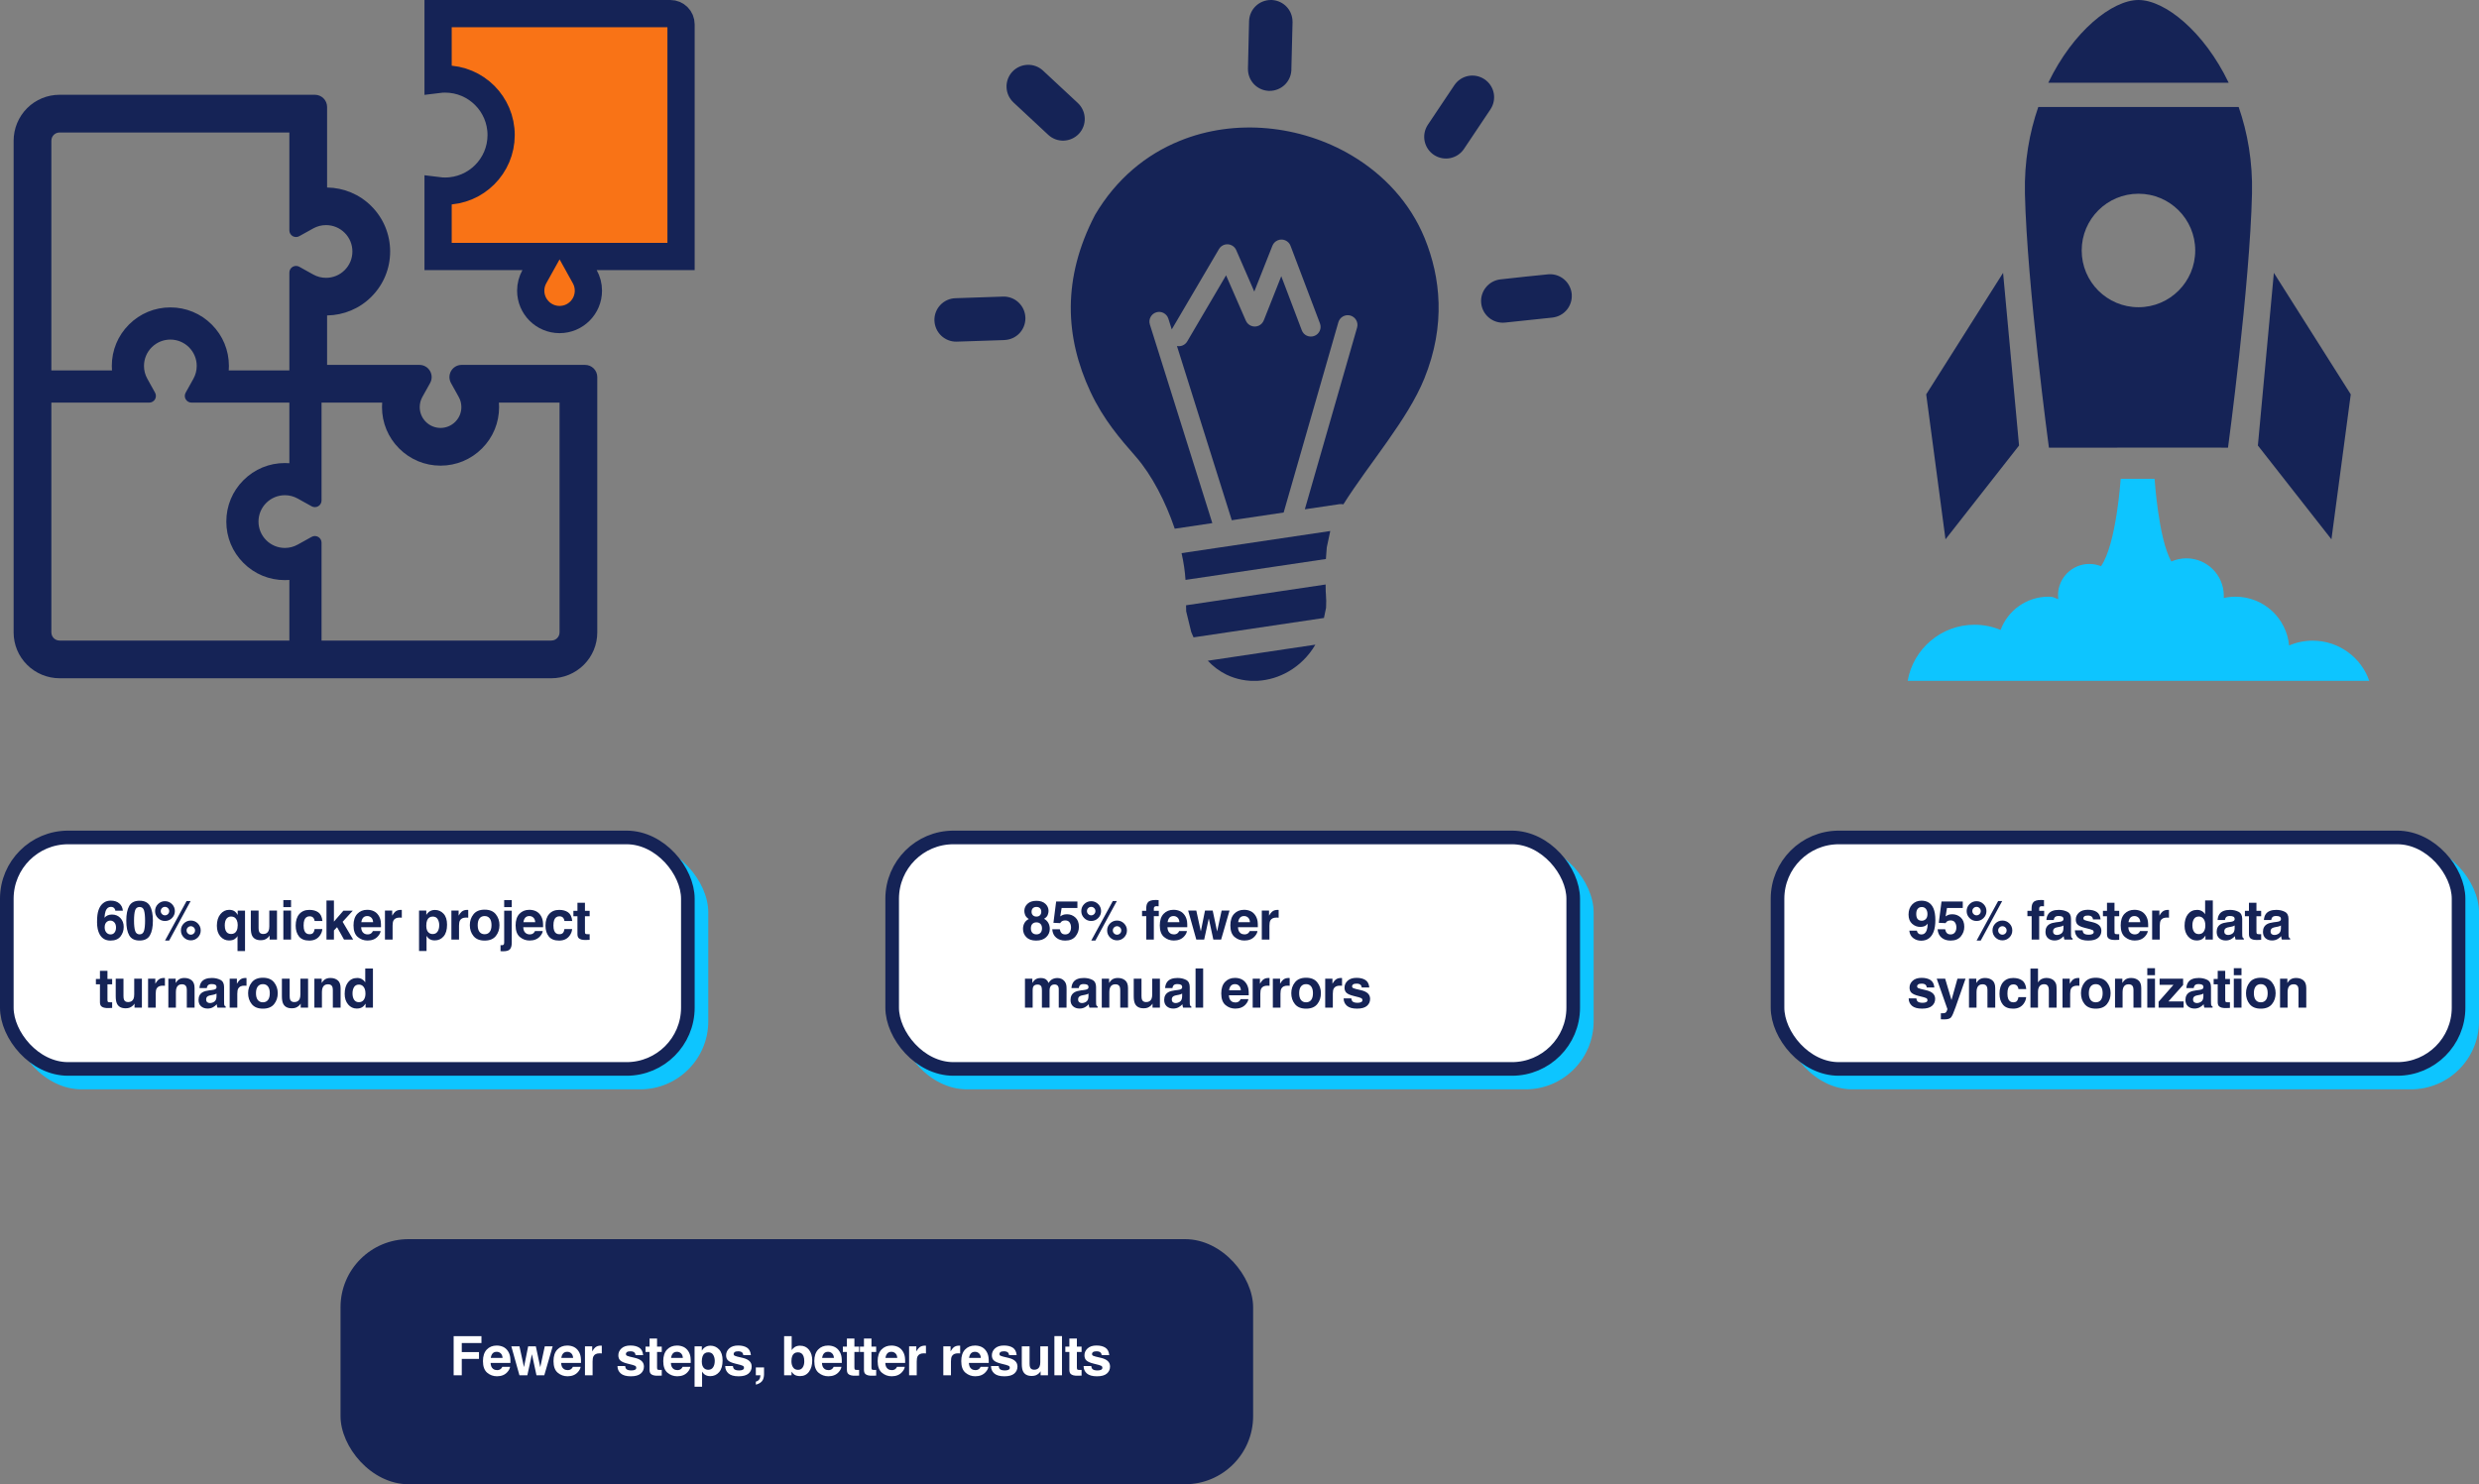
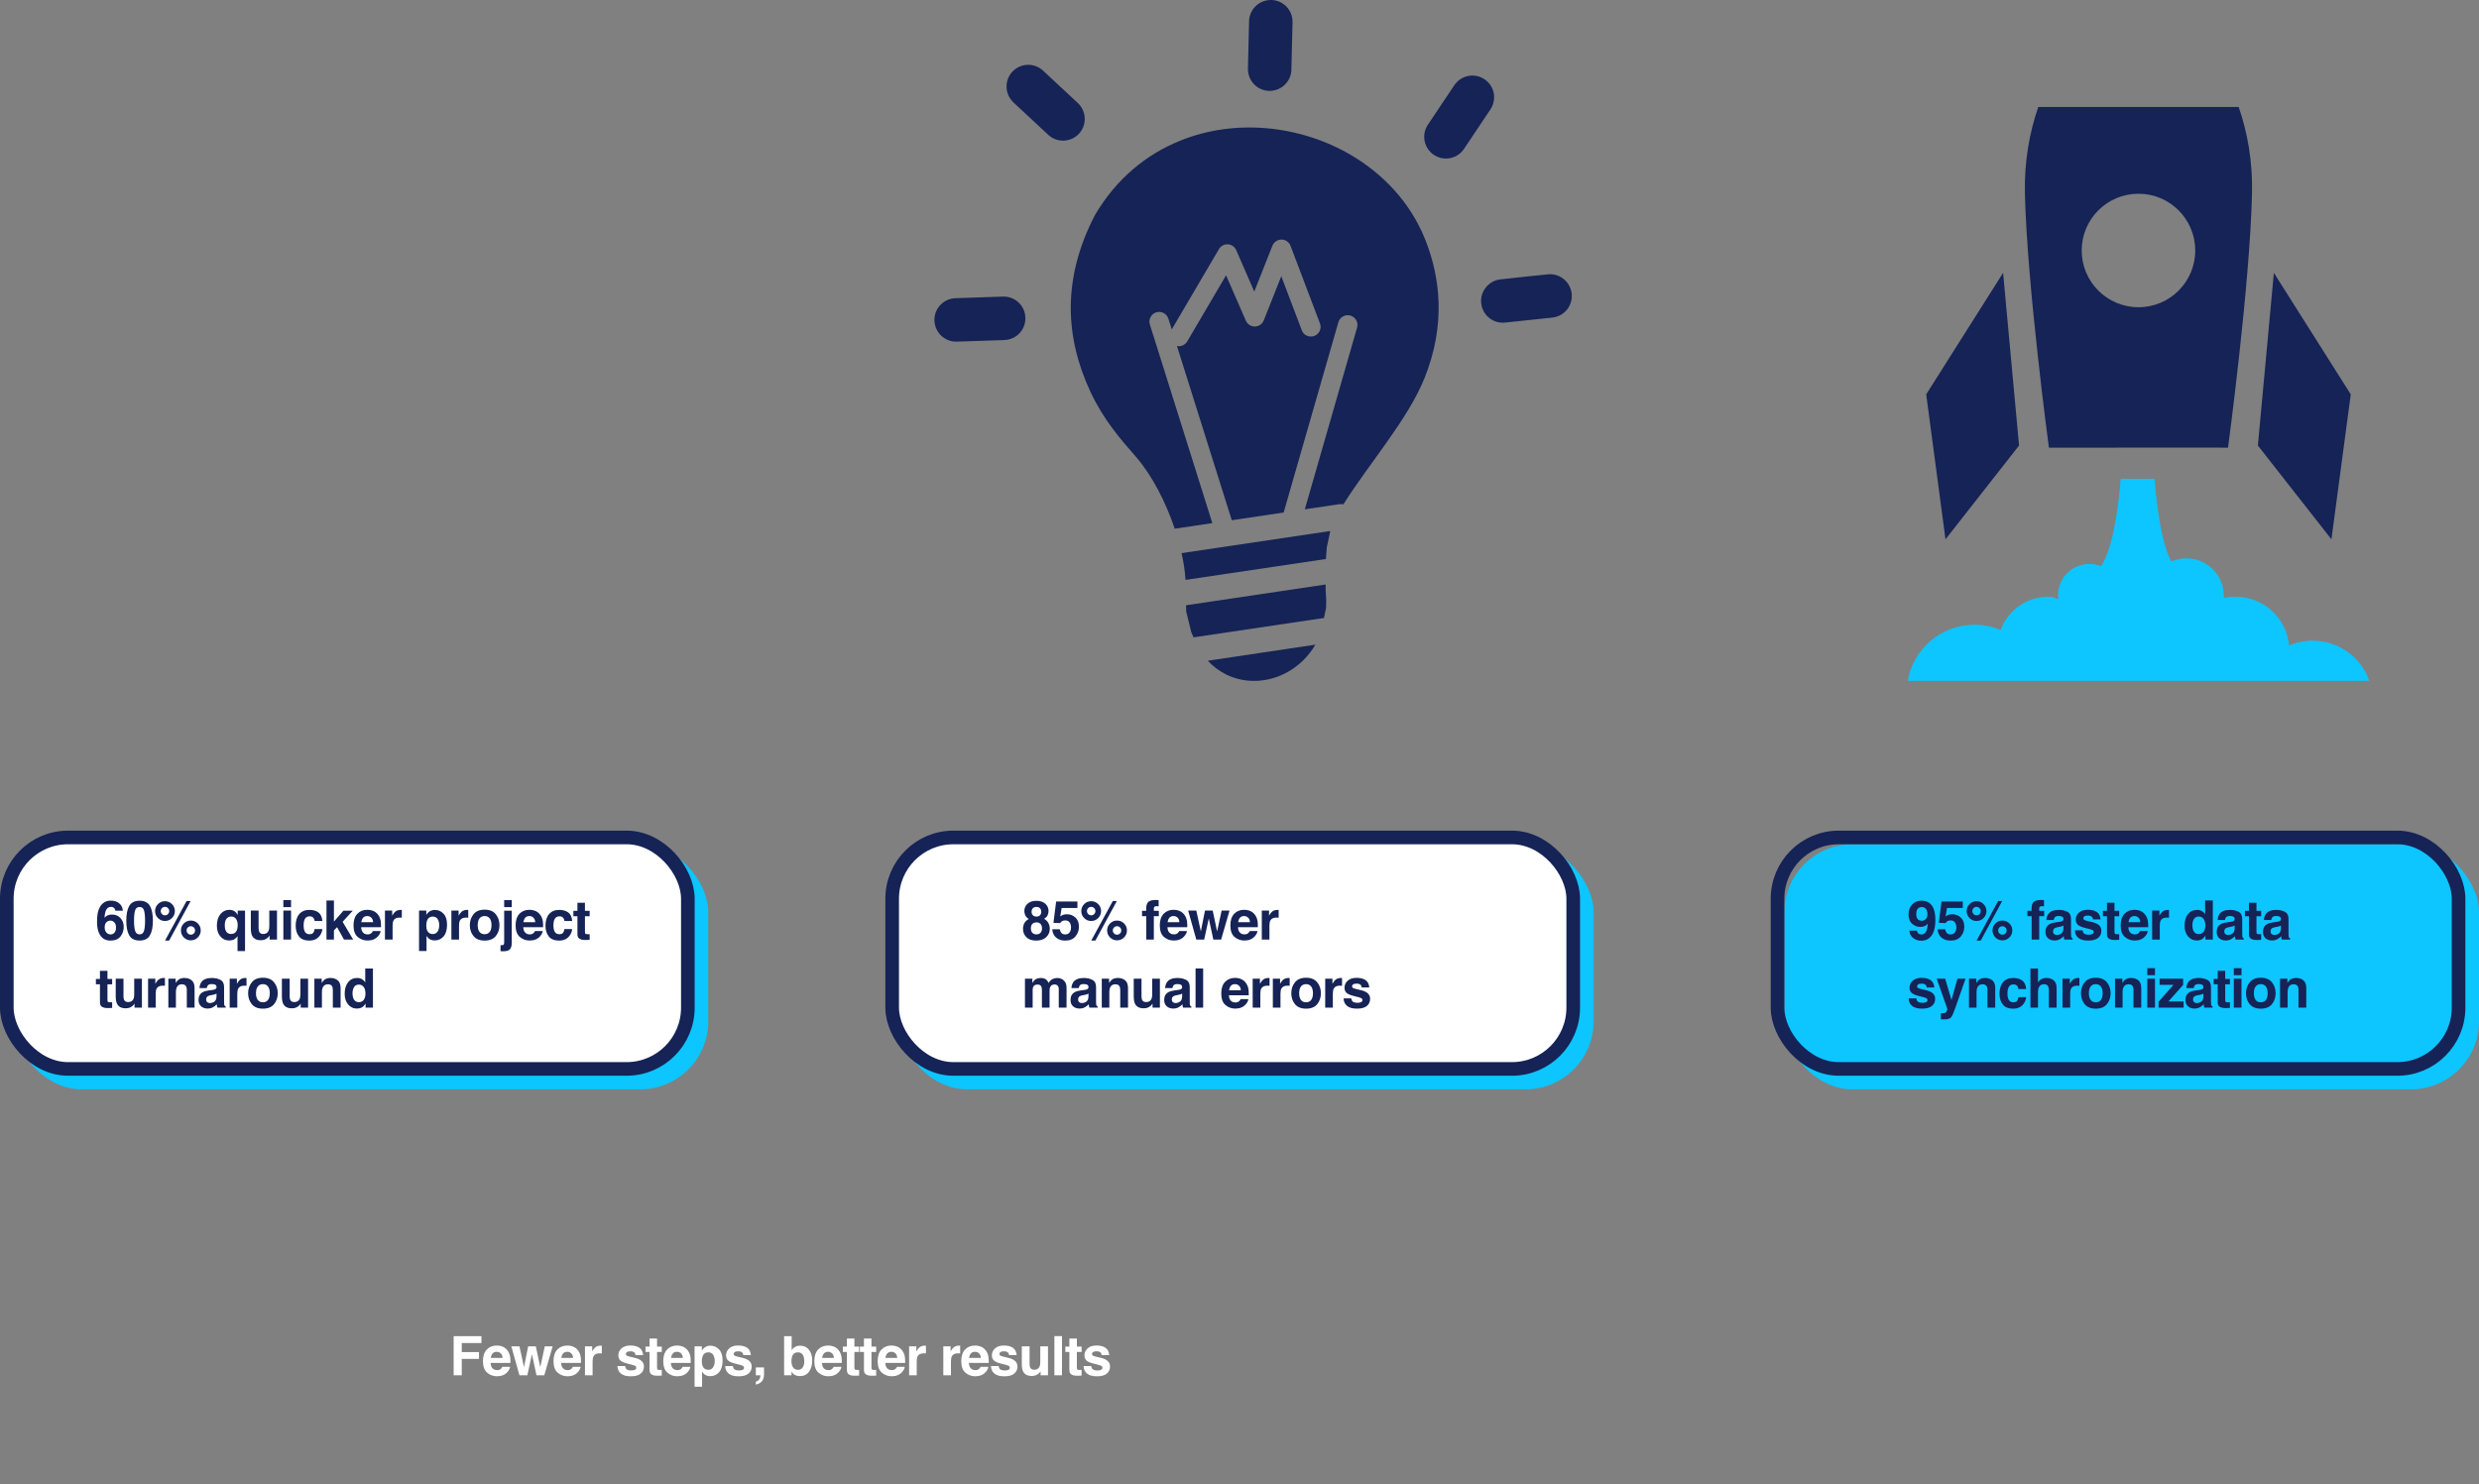
<svg xmlns="http://www.w3.org/2000/svg" width="182" height="109" viewBox="0 0 182 109" fill="none">
  <rect x="0" y="0" width="182" height="109" fill="#808080" stroke="none" />
  <rect x="66" y="62" width="51" height="18" rx="5" fill="#0DC5FF" />
  <rect x="65.5" y="61.5" width="50" height="17" rx="4.5" fill="white" />
  <rect x="65.5" y="61.5" width="50" height="17" rx="4.5" stroke="#152356" />
  <path d="M75.35 68.822C75.187 68.656 75.106 68.453 75.106 68.215C75.106 68.056 75.141 67.912 75.213 67.783C75.286 67.654 75.392 67.557 75.531 67.492C75.394 67.401 75.305 67.303 75.264 67.197C75.223 67.091 75.203 66.991 75.203 66.898C75.203 66.693 75.281 66.518 75.436 66.373C75.591 66.227 75.809 66.154 76.092 66.154C76.374 66.154 76.593 66.227 76.748 66.373C76.903 66.518 76.981 66.693 76.981 66.898C76.981 66.991 76.96 67.091 76.918 67.197C76.878 67.303 76.789 67.394 76.652 67.473C76.792 67.551 76.897 67.654 76.967 67.783C77.037 67.912 77.072 68.056 77.072 68.215C77.072 68.453 76.984 68.656 76.807 68.824C76.631 68.991 76.385 69.074 76.068 69.074C75.752 69.074 75.512 68.99 75.35 68.822ZM75.684 68.178C75.684 68.317 75.719 68.425 75.791 68.502C75.864 68.579 75.964 68.617 76.092 68.617C76.219 68.617 76.319 68.579 76.391 68.502C76.463 68.425 76.5 68.317 76.5 68.178C76.5 68.033 76.463 67.924 76.389 67.85C76.316 67.774 76.217 67.736 76.092 67.736C75.967 67.736 75.867 67.774 75.793 67.85C75.72 67.924 75.684 68.033 75.684 68.178ZM75.83 67.213C75.893 67.278 75.98 67.311 76.092 67.311C76.205 67.311 76.292 67.278 76.353 67.213C76.416 67.148 76.447 67.064 76.447 66.961C76.447 66.849 76.416 66.762 76.353 66.699C76.292 66.635 76.205 66.603 76.092 66.603C75.98 66.603 75.892 66.635 75.828 66.699C75.766 66.762 75.734 66.849 75.734 66.961C75.734 67.064 75.766 67.148 75.83 67.213ZM78.213 67.594C78.145 67.594 78.087 67.602 78.037 67.619C77.95 67.65 77.884 67.708 77.84 67.793L77.34 67.769L77.539 66.205H79.1V66.678H77.942L77.84 67.297C77.926 67.241 77.993 67.204 78.041 67.186C78.122 67.156 78.22 67.141 78.336 67.141C78.57 67.141 78.775 67.219 78.949 67.377C79.124 67.534 79.211 67.764 79.211 68.064C79.211 68.326 79.127 68.56 78.959 68.766C78.791 68.971 78.54 69.074 78.205 69.074C77.936 69.074 77.714 69.002 77.541 68.857C77.368 68.713 77.272 68.508 77.252 68.242H77.807C77.829 68.363 77.871 68.457 77.934 68.523C77.996 68.588 78.087 68.621 78.207 68.621C78.345 68.621 78.45 68.573 78.522 68.477C78.594 68.379 78.631 68.257 78.631 68.109C78.631 67.965 78.597 67.843 78.529 67.744C78.462 67.644 78.356 67.594 78.213 67.594ZM81.283 68.33C81.283 68.128 81.354 67.956 81.496 67.814C81.638 67.674 81.809 67.603 82.01 67.603C82.21 67.603 82.382 67.674 82.524 67.816C82.665 67.958 82.737 68.13 82.737 68.33C82.737 68.531 82.665 68.702 82.524 68.844C82.382 68.986 82.21 69.057 82.01 69.057C81.809 69.057 81.638 68.986 81.496 68.844C81.354 68.702 81.283 68.531 81.283 68.33ZM79.598 67.422C79.456 67.28 79.385 67.109 79.385 66.908C79.385 66.708 79.456 66.537 79.598 66.394C79.74 66.253 79.911 66.182 80.112 66.182C80.312 66.182 80.483 66.253 80.625 66.394C80.767 66.537 80.838 66.708 80.838 66.908C80.838 67.109 80.767 67.28 80.625 67.422C80.484 67.564 80.313 67.635 80.112 67.635C79.911 67.635 79.74 67.564 79.598 67.422ZM80.418 69.074H80.115L81.699 66.168H81.996L80.418 69.074ZM81.791 68.549C81.851 68.61 81.924 68.641 82.01 68.641C82.096 68.641 82.169 68.611 82.229 68.551C82.29 68.49 82.32 68.416 82.32 68.33C82.32 68.244 82.29 68.171 82.229 68.111C82.169 68.05 82.096 68.019 82.01 68.019C81.924 68.019 81.85 68.05 81.789 68.111C81.729 68.171 81.699 68.244 81.699 68.33C81.699 68.416 81.73 68.489 81.791 68.549ZM79.893 67.127C79.953 67.188 80.025 67.219 80.112 67.219C80.197 67.219 80.27 67.189 80.33 67.129C80.391 67.068 80.422 66.994 80.422 66.908C80.422 66.822 80.391 66.749 80.33 66.689C80.27 66.628 80.197 66.598 80.112 66.598C80.025 66.598 79.952 66.628 79.891 66.689C79.831 66.749 79.801 66.822 79.801 66.908C79.801 66.994 79.832 67.067 79.893 67.127ZM85.063 66.103V66.557C85.032 66.553 84.979 66.55 84.905 66.549C84.832 66.546 84.781 66.562 84.752 66.598C84.725 66.632 84.711 66.669 84.711 66.711V66.891H85.076V67.283H84.711V69H84.157V67.283H83.846V66.891H84.151V66.754C84.151 66.526 84.189 66.369 84.266 66.283C84.347 66.156 84.541 66.092 84.85 66.092C84.885 66.092 84.917 66.093 84.946 66.096C84.974 66.097 85.013 66.1 85.063 66.103ZM87.139 68.375C87.125 68.501 87.059 68.63 86.942 68.76C86.76 68.967 86.504 69.07 86.176 69.07C85.905 69.07 85.666 68.983 85.459 68.809C85.252 68.634 85.149 68.35 85.149 67.957C85.149 67.588 85.242 67.306 85.428 67.109C85.616 66.913 85.859 66.814 86.157 66.814C86.334 66.814 86.493 66.848 86.635 66.914C86.777 66.981 86.894 67.085 86.987 67.228C87.07 67.355 87.124 67.501 87.149 67.668C87.163 67.766 87.169 67.906 87.166 68.09H85.709C85.717 68.303 85.784 68.453 85.91 68.539C85.987 68.592 86.08 68.619 86.188 68.619C86.302 68.619 86.396 68.587 86.467 68.522C86.506 68.486 86.541 68.438 86.571 68.375H87.139ZM86.588 67.723C86.579 67.576 86.534 67.464 86.454 67.389C86.374 67.312 86.275 67.273 86.157 67.273C86.028 67.273 85.927 67.314 85.856 67.394C85.785 67.475 85.741 67.585 85.723 67.723H86.588ZM89.079 69L88.745 67.449L88.407 69H87.829L87.231 66.871H87.829L88.161 68.398L88.467 66.871H89.032L89.356 68.404L89.688 66.871H90.268L89.651 69H89.079ZM92.319 68.375C92.305 68.501 92.239 68.63 92.122 68.76C91.939 68.967 91.684 69.07 91.356 69.07C91.085 69.07 90.846 68.983 90.639 68.809C90.432 68.634 90.329 68.35 90.329 67.957C90.329 67.588 90.422 67.306 90.608 67.109C90.796 66.913 91.038 66.814 91.337 66.814C91.514 66.814 91.673 66.848 91.815 66.914C91.957 66.981 92.074 67.085 92.167 67.228C92.25 67.355 92.304 67.501 92.329 67.668C92.343 67.766 92.349 67.906 92.346 68.09H90.889C90.897 68.303 90.964 68.453 91.09 68.539C91.167 68.592 91.26 68.619 91.368 68.619C91.482 68.619 91.575 68.587 91.647 68.522C91.686 68.486 91.721 68.438 91.751 68.375H92.319ZM91.768 67.723C91.759 67.576 91.714 67.464 91.633 67.389C91.554 67.312 91.455 67.273 91.337 67.273C91.208 67.273 91.107 67.314 91.036 67.394C90.965 67.475 90.921 67.585 90.903 67.723H91.768ZM93.713 67.385C93.49 67.385 93.339 67.458 93.262 67.603C93.219 67.686 93.198 67.812 93.198 67.982V69H92.637V66.871H93.169V67.242C93.254 67.1 93.329 67.003 93.393 66.951C93.497 66.864 93.633 66.82 93.799 66.82C93.81 66.82 93.818 66.821 93.825 66.822C93.833 66.822 93.849 66.823 93.874 66.824V67.394C93.838 67.391 93.807 67.388 93.78 67.387C93.753 67.385 93.73 67.385 93.713 67.385ZM76.455 72.457C76.408 72.354 76.316 72.303 76.18 72.303C76.021 72.303 75.914 72.354 75.859 72.457C75.829 72.516 75.814 72.603 75.814 72.719V74H75.25V71.875H75.791V72.186C75.86 72.075 75.925 71.996 75.986 71.949C76.094 71.866 76.234 71.824 76.406 71.824C76.569 71.824 76.701 71.86 76.801 71.932C76.882 71.998 76.943 72.083 76.984 72.188C77.057 72.062 77.148 71.971 77.256 71.912C77.37 71.853 77.498 71.824 77.639 71.824C77.732 71.824 77.825 71.842 77.916 71.879C78.007 71.915 78.09 71.979 78.164 72.07C78.224 72.144 78.264 72.236 78.285 72.344C78.298 72.415 78.305 72.52 78.305 72.658L78.301 74H77.731V72.644C77.731 72.564 77.717 72.497 77.691 72.445C77.642 72.346 77.551 72.297 77.418 72.297C77.264 72.297 77.158 72.361 77.1 72.488C77.07 72.556 77.055 72.637 77.055 72.732V74H76.494V72.732C76.494 72.606 76.481 72.514 76.455 72.457ZM78.818 72.102C78.966 71.914 79.218 71.82 79.576 71.82C79.809 71.82 80.016 71.867 80.197 71.959C80.378 72.051 80.469 72.226 80.469 72.482V73.459C80.469 73.527 80.47 73.609 80.473 73.705C80.477 73.778 80.488 73.828 80.506 73.853C80.524 73.88 80.552 73.901 80.588 73.918V74H79.983C79.966 73.957 79.954 73.917 79.947 73.879C79.941 73.841 79.936 73.798 79.932 73.75C79.855 73.833 79.766 73.904 79.666 73.963C79.546 74.032 79.411 74.066 79.26 74.066C79.067 74.066 78.908 74.012 78.781 73.902C78.656 73.792 78.594 73.635 78.594 73.434C78.594 73.172 78.695 72.982 78.897 72.865C79.007 72.801 79.17 72.756 79.385 72.728L79.574 72.705C79.677 72.692 79.751 72.676 79.795 72.656C79.874 72.622 79.914 72.57 79.914 72.498C79.914 72.411 79.883 72.351 79.822 72.318C79.762 72.284 79.674 72.268 79.557 72.268C79.425 72.268 79.332 72.3 79.277 72.365C79.238 72.413 79.212 72.478 79.199 72.561H78.662C78.674 72.374 78.726 72.221 78.818 72.102ZM79.233 73.598C79.285 73.641 79.348 73.662 79.424 73.662C79.544 73.662 79.654 73.627 79.754 73.557C79.856 73.486 79.908 73.358 79.912 73.172V72.965C79.877 72.987 79.841 73.005 79.805 73.019C79.77 73.033 79.721 73.045 79.658 73.057L79.533 73.08C79.416 73.101 79.332 73.126 79.281 73.156C79.195 73.207 79.152 73.286 79.152 73.393C79.152 73.488 79.179 73.556 79.233 73.598ZM81.887 72.283C81.698 72.283 81.569 72.363 81.498 72.523C81.462 72.608 81.444 72.716 81.444 72.848V74H80.889V71.875H81.426V72.186C81.498 72.076 81.565 71.997 81.629 71.949C81.744 71.863 81.889 71.82 82.065 71.82C82.285 71.82 82.464 71.878 82.604 71.994C82.744 72.109 82.815 72.299 82.815 72.566V74H82.244V72.705C82.244 72.593 82.229 72.507 82.199 72.447C82.145 72.338 82.04 72.283 81.887 72.283ZM84.615 73.699C84.61 73.706 84.597 73.725 84.576 73.758C84.556 73.79 84.531 73.819 84.502 73.844C84.415 73.922 84.33 73.975 84.248 74.004C84.168 74.033 84.073 74.047 83.963 74.047C83.648 74.047 83.436 73.934 83.326 73.707C83.265 73.582 83.235 73.398 83.235 73.154V71.871H83.805V73.154C83.805 73.275 83.819 73.367 83.848 73.428C83.899 73.536 83.998 73.59 84.147 73.59C84.337 73.59 84.467 73.513 84.537 73.359C84.574 73.276 84.592 73.166 84.592 73.029V71.871H85.156V74H84.615V73.699ZM85.696 72.102C85.843 71.914 86.095 71.82 86.453 71.82C86.686 71.82 86.894 71.867 87.075 71.959C87.255 72.051 87.346 72.226 87.346 72.482V73.459C87.346 73.527 87.347 73.609 87.35 73.705C87.354 73.778 87.365 73.828 87.383 73.853C87.401 73.88 87.429 73.901 87.465 73.918V74H86.86C86.843 73.957 86.831 73.917 86.825 73.879C86.818 73.841 86.813 73.798 86.809 73.75C86.732 73.833 86.644 73.904 86.543 73.963C86.424 74.032 86.288 74.066 86.137 74.066C85.944 74.066 85.785 74.012 85.659 73.902C85.534 73.792 85.471 73.635 85.471 73.434C85.471 73.172 85.572 72.982 85.774 72.865C85.884 72.801 86.047 72.756 86.262 72.728L86.451 72.705C86.554 72.692 86.628 72.676 86.672 72.656C86.752 72.622 86.791 72.57 86.791 72.498C86.791 72.411 86.761 72.351 86.7 72.318C86.64 72.284 86.551 72.268 86.434 72.268C86.302 72.268 86.209 72.3 86.155 72.365C86.115 72.413 86.09 72.478 86.076 72.561H85.539C85.551 72.374 85.603 72.221 85.696 72.102ZM86.11 73.598C86.162 73.641 86.226 73.662 86.301 73.662C86.421 73.662 86.531 73.627 86.631 73.557C86.733 73.486 86.785 73.358 86.789 73.172V72.965C86.754 72.987 86.718 73.005 86.682 73.019C86.647 73.033 86.598 73.045 86.535 73.057L86.41 73.08C86.293 73.101 86.209 73.126 86.159 73.156C86.073 73.207 86.03 73.286 86.03 73.393C86.03 73.488 86.056 73.556 86.11 73.598ZM87.774 71.121H88.331V74H87.774V71.121ZM91.651 73.375C91.637 73.501 91.571 73.63 91.454 73.76C91.271 73.967 91.016 74.07 90.688 74.07C90.417 74.07 90.178 73.983 89.971 73.809C89.764 73.634 89.661 73.35 89.661 72.957C89.661 72.588 89.754 72.306 89.94 72.109C90.127 71.913 90.37 71.814 90.668 71.814C90.846 71.814 91.005 71.848 91.147 71.914C91.289 71.981 91.406 72.085 91.499 72.228C91.582 72.355 91.636 72.501 91.661 72.668C91.675 72.766 91.681 72.906 91.678 73.09H90.221C90.229 73.303 90.296 73.453 90.422 73.539C90.499 73.592 90.592 73.619 90.7 73.619C90.814 73.619 90.907 73.587 90.979 73.522C91.018 73.486 91.053 73.438 91.083 73.375H91.651ZM91.1 72.723C91.091 72.576 91.046 72.464 90.965 72.389C90.886 72.312 90.787 72.273 90.668 72.273C90.54 72.273 90.439 72.314 90.368 72.394C90.297 72.475 90.253 72.585 90.235 72.723H91.1ZM93.046 72.385C92.822 72.385 92.671 72.458 92.594 72.603C92.551 72.686 92.53 72.812 92.53 72.982V74H91.969V71.871H92.501V72.242C92.587 72.1 92.661 72.003 92.725 71.951C92.829 71.864 92.965 71.82 93.132 71.82C93.142 71.82 93.15 71.821 93.157 71.822C93.165 71.822 93.181 71.823 93.206 71.824V72.394C93.171 72.391 93.139 72.388 93.112 72.387C93.085 72.385 93.062 72.385 93.046 72.385ZM94.524 72.385C94.3 72.385 94.15 72.458 94.073 72.603C94.03 72.686 94.008 72.812 94.008 72.982V74H93.448V71.871H93.979V72.242C94.065 72.1 94.14 72.003 94.204 71.951C94.308 71.864 94.443 71.82 94.61 71.82C94.621 71.82 94.629 71.821 94.635 71.822C94.643 71.822 94.66 71.823 94.684 71.824V72.394C94.649 72.391 94.618 72.388 94.591 72.387C94.563 72.385 94.541 72.385 94.524 72.385ZM96.708 72.141C96.888 72.366 96.977 72.632 96.977 72.939C96.977 73.252 96.888 73.519 96.708 73.742C96.528 73.963 96.255 74.074 95.889 74.074C95.524 74.074 95.251 73.963 95.071 73.742C94.891 73.519 94.802 73.252 94.802 72.939C94.802 72.632 94.891 72.366 95.071 72.141C95.251 71.915 95.524 71.803 95.889 71.803C96.255 71.803 96.528 71.915 96.708 72.141ZM95.888 72.273C95.725 72.273 95.599 72.331 95.51 72.447C95.423 72.562 95.38 72.726 95.38 72.939C95.38 73.153 95.423 73.318 95.51 73.434C95.599 73.549 95.725 73.607 95.888 73.607C96.05 73.607 96.175 73.549 96.263 73.434C96.35 73.318 96.393 73.153 96.393 72.939C96.393 72.726 96.35 72.562 96.263 72.447C96.175 72.331 96.05 72.273 95.888 72.273ZM98.368 72.385C98.144 72.385 97.994 72.458 97.917 72.603C97.874 72.686 97.852 72.812 97.852 72.982V74H97.292V71.871H97.823V72.242C97.909 72.1 97.984 72.003 98.048 71.951C98.152 71.864 98.287 71.82 98.454 71.82C98.464 71.82 98.473 71.821 98.479 71.822C98.487 71.822 98.504 71.823 98.528 71.824V72.394C98.493 72.391 98.462 72.388 98.434 72.387C98.407 72.385 98.385 72.385 98.368 72.385ZM100.243 71.969C100.41 72.076 100.505 72.259 100.53 72.519H99.974C99.966 72.448 99.946 72.391 99.913 72.35C99.852 72.274 99.748 72.236 99.6 72.236C99.48 72.236 99.393 72.255 99.341 72.293C99.29 72.331 99.265 72.375 99.265 72.426C99.265 72.49 99.292 72.536 99.347 72.564C99.401 72.594 99.595 72.646 99.927 72.719C100.148 72.771 100.314 72.85 100.425 72.955C100.534 73.062 100.589 73.195 100.589 73.356C100.589 73.566 100.51 73.739 100.353 73.873C100.196 74.006 99.954 74.072 99.626 74.072C99.291 74.072 99.044 74.002 98.884 73.861C98.725 73.719 98.645 73.539 98.645 73.32H99.21C99.222 73.419 99.247 73.49 99.286 73.531C99.355 73.606 99.483 73.643 99.669 73.643C99.778 73.643 99.865 73.626 99.929 73.594C99.994 73.561 100.026 73.512 100.026 73.447C100.026 73.385 100 73.337 99.948 73.305C99.896 73.272 99.703 73.216 99.368 73.137C99.127 73.077 98.957 73.002 98.858 72.912C98.759 72.824 98.71 72.696 98.71 72.529C98.71 72.333 98.787 72.164 98.94 72.023C99.095 71.882 99.313 71.811 99.593 71.811C99.858 71.811 100.075 71.863 100.243 71.969Z" fill="#152356" />
  <rect x="1" y="62" width="51" height="18" rx="5" fill="#0DC5FF" />
  <rect x="0.5" y="61.5" width="50" height="17" rx="4.5" fill="white" />
  <rect x="0.5" y="61.5" width="50" height="17" rx="4.5" stroke="#152356" />
  <path d="M8.223 67.162C8.474 67.162 8.68 67.247 8.84 67.418C9.001 67.588 9.082 67.807 9.082 68.072C9.082 68.337 9.003 68.57 8.846 68.772C8.688 68.973 8.443 69.074 8.111 69.074C7.755 69.074 7.492 68.925 7.322 68.627C7.191 68.394 7.125 68.093 7.125 67.725C7.125 67.508 7.134 67.333 7.152 67.197C7.185 66.956 7.248 66.756 7.342 66.596C7.423 66.459 7.528 66.349 7.658 66.266C7.79 66.182 7.947 66.141 8.129 66.141C8.392 66.141 8.602 66.208 8.758 66.344C8.914 66.478 9.002 66.657 9.021 66.881H8.467C8.467 66.835 8.449 66.785 8.414 66.731C8.354 66.642 8.264 66.598 8.143 66.598C7.962 66.598 7.833 66.699 7.756 66.902C7.714 67.014 7.686 67.18 7.67 67.398C7.739 67.316 7.819 67.257 7.91 67.219C8.001 67.181 8.105 67.162 8.223 67.162ZM7.848 67.693C7.738 67.778 7.684 67.915 7.684 68.103C7.684 68.256 7.725 68.38 7.807 68.477C7.889 68.573 7.993 68.621 8.119 68.621C8.243 68.621 8.34 68.575 8.41 68.482C8.482 68.389 8.518 68.268 8.518 68.119C8.518 67.954 8.477 67.828 8.396 67.74C8.316 67.652 8.217 67.607 8.1 67.607C8.005 67.607 7.921 67.636 7.848 67.693ZM10.248 69.07C9.887 69.07 9.634 68.944 9.488 68.691C9.344 68.439 9.272 68.079 9.272 67.611C9.272 67.144 9.344 66.783 9.488 66.529C9.634 66.275 9.887 66.148 10.248 66.148C10.609 66.148 10.862 66.275 11.008 66.529C11.152 66.783 11.225 67.144 11.225 67.611C11.225 68.079 11.152 68.439 11.006 68.691C10.861 68.944 10.609 69.07 10.248 69.07ZM10.574 68.357C10.625 68.186 10.65 67.937 10.65 67.611C10.65 67.27 10.624 67.018 10.572 66.853C10.522 66.689 10.414 66.607 10.248 66.607C10.083 66.607 9.973 66.689 9.92 66.853C9.867 67.018 9.84 67.27 9.84 67.611C9.84 67.937 9.867 68.186 9.92 68.359C9.973 68.531 10.083 68.617 10.248 68.617C10.414 68.617 10.522 68.531 10.574 68.357ZM13.283 68.33C13.283 68.128 13.354 67.956 13.496 67.814C13.638 67.674 13.809 67.603 14.01 67.603C14.21 67.603 14.382 67.674 14.524 67.816C14.665 67.958 14.736 68.13 14.736 68.33C14.736 68.531 14.665 68.702 14.524 68.844C14.382 68.986 14.21 69.057 14.01 69.057C13.809 69.057 13.638 68.986 13.496 68.844C13.354 68.702 13.283 68.531 13.283 68.33ZM11.598 67.422C11.456 67.28 11.385 67.109 11.385 66.908C11.385 66.708 11.456 66.537 11.598 66.394C11.74 66.253 11.911 66.182 12.111 66.182C12.312 66.182 12.483 66.253 12.625 66.394C12.767 66.537 12.838 66.708 12.838 66.908C12.838 67.109 12.767 67.28 12.625 67.422C12.485 67.564 12.313 67.635 12.111 67.635C11.911 67.635 11.74 67.564 11.598 67.422ZM12.418 69.074H12.115L13.699 66.168H13.996L12.418 69.074ZM13.791 68.549C13.851 68.61 13.924 68.641 14.01 68.641C14.096 68.641 14.169 68.611 14.229 68.551C14.29 68.49 14.32 68.416 14.32 68.33C14.32 68.244 14.29 68.171 14.229 68.111C14.169 68.05 14.096 68.019 14.01 68.019C13.924 68.019 13.85 68.05 13.789 68.111C13.729 68.171 13.699 68.244 13.699 68.33C13.699 68.416 13.73 68.489 13.791 68.549ZM11.893 67.127C11.953 67.188 12.025 67.219 12.111 67.219C12.197 67.219 12.27 67.189 12.33 67.129C12.391 67.068 12.422 66.994 12.422 66.908C12.422 66.822 12.391 66.749 12.33 66.689C12.27 66.628 12.197 66.598 12.111 66.598C12.025 66.598 11.952 66.628 11.891 66.689C11.831 66.749 11.801 66.822 11.801 66.908C11.801 66.994 11.832 67.067 11.893 67.127ZM17.438 69.844V68.736C17.396 68.822 17.325 68.899 17.223 68.967C17.123 69.033 16.985 69.066 16.811 69.066C16.565 69.066 16.355 68.968 16.182 68.772C16.009 68.575 15.922 68.312 15.922 67.984C15.922 67.63 16.009 67.347 16.182 67.135C16.356 66.922 16.571 66.816 16.826 66.816C17.004 66.816 17.147 66.86 17.256 66.947C17.32 66.997 17.385 67.078 17.451 67.191V66.875H17.989V69.844H17.438ZM16.561 68.322C16.634 68.501 16.769 68.59 16.967 68.59C17.159 68.59 17.295 68.508 17.375 68.344C17.427 68.236 17.453 68.099 17.453 67.934C17.453 67.803 17.431 67.687 17.387 67.584C17.308 67.399 17.168 67.307 16.969 67.307C16.828 67.307 16.715 67.361 16.629 67.469C16.545 67.577 16.502 67.741 16.502 67.961C16.502 68.108 16.522 68.228 16.561 68.322ZM19.795 68.699C19.79 68.706 19.777 68.725 19.756 68.758C19.735 68.79 19.711 68.819 19.682 68.844C19.595 68.922 19.51 68.975 19.428 69.004C19.347 69.033 19.252 69.047 19.143 69.047C18.828 69.047 18.616 68.934 18.506 68.707C18.445 68.582 18.415 68.398 18.415 68.154V66.871H18.985V68.154C18.985 68.275 18.999 68.367 19.028 68.428C19.078 68.536 19.178 68.59 19.327 68.59C19.517 68.59 19.647 68.513 19.717 68.359C19.754 68.276 19.772 68.166 19.772 68.029V66.871H20.336V69H19.795V68.699ZM21.368 66.871V69H20.803V66.871H21.368ZM21.368 66.103V66.617H20.803V66.103H21.368ZM23.671 67.635H23.1C23.09 67.555 23.063 67.484 23.02 67.42C22.958 67.334 22.861 67.291 22.729 67.291C22.542 67.291 22.413 67.384 22.344 67.57C22.308 67.669 22.29 67.801 22.29 67.965C22.29 68.121 22.308 68.247 22.344 68.342C22.411 68.519 22.536 68.607 22.719 68.607C22.849 68.607 22.942 68.572 22.997 68.502C23.051 68.432 23.084 68.341 23.096 68.228H23.665C23.652 68.398 23.59 68.558 23.481 68.709C23.306 68.953 23.048 69.074 22.706 69.074C22.363 69.074 22.111 68.973 21.95 68.769C21.788 68.566 21.708 68.303 21.708 67.978C21.708 67.613 21.797 67.328 21.975 67.125C22.154 66.922 22.4 66.82 22.713 66.82C22.98 66.82 23.198 66.88 23.368 67C23.538 67.12 23.639 67.331 23.671 67.635ZM25.928 69H25.256L24.747 68.09L24.516 68.33V69H23.969V66.131H24.516V67.682L25.21 66.881H25.899L25.155 67.695L25.928 69ZM27.944 68.375C27.93 68.501 27.864 68.63 27.747 68.76C27.564 68.967 27.309 69.07 26.981 69.07C26.71 69.07 26.471 68.983 26.264 68.809C26.057 68.634 25.954 68.35 25.954 67.957C25.954 67.588 26.047 67.306 26.233 67.109C26.421 66.913 26.663 66.814 26.962 66.814C27.139 66.814 27.298 66.848 27.44 66.914C27.582 66.981 27.699 67.085 27.792 67.228C27.875 67.355 27.929 67.501 27.954 67.668C27.968 67.766 27.974 67.906 27.971 68.09H26.514C26.522 68.303 26.589 68.453 26.715 68.539C26.792 68.592 26.885 68.619 26.993 68.619C27.108 68.619 27.201 68.587 27.272 68.522C27.311 68.486 27.346 68.438 27.376 68.375H27.944ZM27.393 67.723C27.384 67.576 27.339 67.464 27.259 67.389C27.179 67.312 27.08 67.273 26.962 67.273C26.833 67.273 26.733 67.314 26.661 67.394C26.59 67.475 26.546 67.585 26.528 67.723H27.393ZM29.339 67.385C29.115 67.385 28.964 67.458 28.887 67.603C28.845 67.686 28.823 67.812 28.823 67.982V69H28.262V66.871H28.794V67.242C28.88 67.1 28.955 67.003 29.018 66.951C29.122 66.864 29.258 66.82 29.425 66.82C29.435 66.82 29.444 66.821 29.45 66.822C29.458 66.822 29.474 66.823 29.499 66.824V67.394C29.464 67.391 29.432 67.388 29.405 67.387C29.378 67.385 29.356 67.385 29.339 67.385ZM32.563 67.1C32.735 67.283 32.821 67.553 32.821 67.908C32.821 68.283 32.737 68.569 32.567 68.766C32.399 68.962 32.183 69.061 31.917 69.061C31.748 69.061 31.607 69.018 31.495 68.934C31.434 68.887 31.374 68.818 31.315 68.728V69.838H30.765V66.871H31.298V67.186C31.358 67.093 31.422 67.02 31.489 66.967C31.613 66.872 31.76 66.824 31.931 66.824C32.179 66.824 32.39 66.916 32.563 67.1ZM32.247 67.936C32.247 67.772 32.209 67.626 32.134 67.5C32.059 67.374 31.938 67.311 31.77 67.311C31.569 67.311 31.43 67.406 31.355 67.598C31.315 67.699 31.296 67.828 31.296 67.984C31.296 68.232 31.362 68.406 31.493 68.506C31.571 68.564 31.664 68.594 31.77 68.594C31.925 68.594 32.043 68.534 32.124 68.414C32.206 68.294 32.247 68.135 32.247 67.936ZM34.216 67.385C33.992 67.385 33.842 67.458 33.765 67.603C33.722 67.686 33.7 67.812 33.7 67.982V69H33.14V66.871H33.671V67.242C33.757 67.1 33.832 67.003 33.895 66.951C34 66.864 34.135 66.82 34.302 66.82C34.312 66.82 34.321 66.821 34.327 66.822C34.335 66.822 34.351 66.823 34.376 66.824V67.394C34.341 67.391 34.31 67.388 34.282 67.387C34.255 67.385 34.233 67.385 34.216 67.385ZM36.4 67.141C36.579 67.366 36.669 67.632 36.669 67.939C36.669 68.252 36.579 68.519 36.4 68.742C36.22 68.963 35.947 69.074 35.581 69.074C35.215 69.074 34.943 68.963 34.763 68.742C34.583 68.519 34.493 68.252 34.493 67.939C34.493 67.632 34.583 67.366 34.763 67.141C34.943 66.915 35.215 66.803 35.581 66.803C35.947 66.803 36.22 66.915 36.4 67.141ZM35.579 67.273C35.416 67.273 35.291 67.331 35.202 67.447C35.115 67.562 35.071 67.726 35.071 67.939C35.071 68.153 35.115 68.318 35.202 68.434C35.291 68.549 35.416 68.607 35.579 68.607C35.742 68.607 35.867 68.549 35.954 68.434C36.041 68.318 36.085 68.153 36.085 67.939C36.085 67.726 36.041 67.562 35.954 67.447C35.867 67.331 35.742 67.273 35.579 67.273ZM37.015 66.881H37.572V69.228C37.572 69.443 37.529 69.602 37.444 69.705C37.36 69.808 37.194 69.859 36.947 69.859C36.93 69.859 36.904 69.859 36.87 69.857C36.838 69.856 36.797 69.855 36.747 69.853V69.408C36.779 69.411 36.801 69.412 36.814 69.412C36.827 69.413 36.838 69.414 36.849 69.414C36.904 69.414 36.944 69.4 36.972 69.373C37.001 69.347 37.015 69.296 37.015 69.219V66.881ZM37.015 66.103H37.572V66.617H37.015V66.103ZM39.845 68.375C39.831 68.501 39.765 68.63 39.648 68.76C39.465 68.967 39.21 69.07 38.882 69.07C38.611 69.07 38.372 68.983 38.165 68.809C37.958 68.634 37.855 68.35 37.855 67.957C37.855 67.588 37.948 67.306 38.134 67.109C38.322 66.913 38.564 66.814 38.863 66.814C39.04 66.814 39.199 66.848 39.341 66.914C39.483 66.981 39.6 67.085 39.693 67.228C39.776 67.355 39.83 67.501 39.855 67.668C39.869 67.766 39.875 67.906 39.872 68.09H38.415C38.423 68.303 38.49 68.453 38.617 68.539C38.693 68.592 38.786 68.619 38.894 68.619C39.008 68.619 39.102 68.587 39.173 68.522C39.212 68.486 39.247 68.438 39.277 68.375H39.845ZM39.294 67.723C39.285 67.576 39.24 67.464 39.16 67.389C39.08 67.312 38.981 67.273 38.863 67.273C38.734 67.273 38.633 67.314 38.562 67.394C38.492 67.475 38.447 67.585 38.429 67.723H39.294ZM42.011 67.635H41.441C41.43 67.555 41.404 67.484 41.361 67.42C41.298 67.334 41.201 67.291 41.07 67.291C40.882 67.291 40.754 67.384 40.685 67.57C40.648 67.669 40.63 67.801 40.63 67.965C40.63 68.121 40.648 68.247 40.685 68.342C40.751 68.519 40.876 68.607 41.06 68.607C41.19 68.607 41.283 68.572 41.337 68.502C41.392 68.432 41.425 68.341 41.437 68.228H42.005C41.992 68.398 41.931 68.558 41.822 68.709C41.647 68.953 41.389 69.074 41.046 69.074C40.704 69.074 40.452 68.973 40.29 68.769C40.129 68.566 40.048 68.303 40.048 67.978C40.048 67.613 40.137 67.328 40.316 67.125C40.494 66.922 40.74 66.82 41.054 66.82C41.321 66.82 41.539 66.88 41.708 67C41.879 67.12 41.98 67.331 42.011 67.635ZM43.291 68.603V69.019L43.027 69.029C42.764 69.038 42.584 68.993 42.488 68.893C42.425 68.829 42.394 68.731 42.394 68.598V67.287H42.097V66.891H42.394V66.297H42.945V66.891H43.291V67.287H42.945V68.412C42.945 68.499 42.956 68.554 42.978 68.576C43 68.597 43.068 68.607 43.181 68.607C43.198 68.607 43.216 68.607 43.234 68.607C43.253 68.606 43.272 68.605 43.291 68.603ZM8.234 73.603V74.019L7.971 74.029C7.708 74.038 7.528 73.993 7.432 73.893C7.369 73.829 7.338 73.731 7.338 73.598V72.287H7.041V71.891H7.338V71.297H7.889V71.891H8.234V72.287H7.889V73.412C7.889 73.499 7.9 73.554 7.922 73.576C7.944 73.597 8.012 73.607 8.125 73.607C8.142 73.607 8.16 73.607 8.178 73.607C8.197 73.606 8.216 73.605 8.234 73.603ZM9.877 73.699C9.872 73.706 9.859 73.725 9.838 73.758C9.817 73.79 9.792 73.819 9.764 73.844C9.677 73.922 9.592 73.975 9.51 74.004C9.429 74.033 9.334 74.047 9.225 74.047C8.91 74.047 8.697 73.934 8.588 73.707C8.527 73.582 8.496 73.398 8.496 73.154V71.871H9.066V73.154C9.066 73.275 9.081 73.367 9.109 73.428C9.16 73.536 9.26 73.59 9.408 73.59C9.598 73.59 9.729 73.513 9.799 73.359C9.835 73.276 9.854 73.166 9.854 73.029V71.871H10.418V74H9.877V73.699ZM11.947 72.385C11.723 72.385 11.573 72.458 11.496 72.603C11.453 72.686 11.432 72.812 11.432 72.982V74H10.871V71.871H11.402V72.242C11.488 72.1 11.563 72.003 11.627 71.951C11.731 71.864 11.867 71.82 12.033 71.82C12.044 71.82 12.052 71.821 12.059 71.822C12.067 71.822 12.083 71.823 12.108 71.824V72.394C12.072 72.391 12.041 72.388 12.014 72.387C11.986 72.385 11.964 72.385 11.947 72.385ZM13.358 72.283C13.169 72.283 13.039 72.363 12.969 72.523C12.932 72.608 12.914 72.716 12.914 72.848V74H12.36V71.875H12.897V72.186C12.968 72.076 13.036 71.997 13.1 71.949C13.214 71.863 13.36 71.82 13.535 71.82C13.755 71.82 13.935 71.878 14.075 71.994C14.215 72.109 14.285 72.299 14.285 72.566V74H13.715V72.705C13.715 72.593 13.7 72.507 13.67 72.447C13.616 72.338 13.511 72.283 13.358 72.283ZM14.801 72.102C14.948 71.914 15.201 71.82 15.559 71.82C15.792 71.82 15.999 71.867 16.18 71.959C16.361 72.051 16.451 72.226 16.451 72.482V73.459C16.451 73.527 16.453 73.609 16.455 73.705C16.459 73.778 16.47 73.828 16.489 73.853C16.507 73.88 16.534 73.901 16.571 73.918V74H15.965C15.948 73.957 15.937 73.917 15.93 73.879C15.924 73.841 15.918 73.798 15.914 73.75C15.838 73.833 15.749 73.904 15.649 73.963C15.529 74.032 15.393 74.066 15.242 74.066C15.05 74.066 14.89 74.012 14.764 73.902C14.639 73.792 14.576 73.635 14.576 73.434C14.576 73.172 14.677 72.982 14.879 72.865C14.99 72.801 15.153 72.756 15.367 72.728L15.557 72.705C15.66 72.692 15.733 72.676 15.778 72.656C15.857 72.622 15.897 72.57 15.897 72.498C15.897 72.411 15.866 72.351 15.805 72.318C15.745 72.284 15.657 72.268 15.539 72.268C15.408 72.268 15.315 72.3 15.26 72.365C15.221 72.413 15.195 72.478 15.182 72.561H14.645C14.657 72.374 14.709 72.221 14.801 72.102ZM15.215 73.598C15.267 73.641 15.331 73.662 15.407 73.662C15.526 73.662 15.636 73.627 15.737 73.557C15.838 73.486 15.891 73.358 15.895 73.172V72.965C15.86 72.987 15.824 73.005 15.787 73.019C15.752 73.033 15.703 73.045 15.641 73.057L15.516 73.08C15.399 73.101 15.315 73.126 15.264 73.156C15.178 73.207 15.135 73.286 15.135 73.393C15.135 73.488 15.162 73.556 15.215 73.598ZM17.938 72.385C17.714 72.385 17.564 72.458 17.487 72.603C17.444 72.686 17.422 72.812 17.422 72.982V74H16.862V71.871H17.393V72.242C17.479 72.1 17.554 72.003 17.618 71.951C17.722 71.864 17.857 71.82 18.024 71.82C18.034 71.82 18.043 71.821 18.049 71.822C18.057 71.822 18.073 71.823 18.098 71.824V72.394C18.063 72.391 18.032 72.388 18.004 72.387C17.977 72.385 17.955 72.385 17.938 72.385ZM20.122 72.141C20.301 72.366 20.391 72.632 20.391 72.939C20.391 73.252 20.301 73.519 20.122 73.742C19.942 73.963 19.669 74.074 19.303 74.074C18.937 74.074 18.665 73.963 18.485 73.742C18.305 73.519 18.215 73.252 18.215 72.939C18.215 72.632 18.305 72.366 18.485 72.141C18.665 71.915 18.937 71.803 19.303 71.803C19.669 71.803 19.942 71.915 20.122 72.141ZM19.301 72.273C19.139 72.273 19.013 72.331 18.924 72.447C18.837 72.562 18.793 72.726 18.793 72.939C18.793 73.153 18.837 73.318 18.924 73.434C19.013 73.549 19.139 73.607 19.301 73.607C19.464 73.607 19.589 73.549 19.676 73.434C19.764 73.318 19.807 73.153 19.807 72.939C19.807 72.726 19.764 72.562 19.676 72.447C19.589 72.331 19.464 72.273 19.301 72.273ZM22.077 73.699C22.072 73.706 22.058 73.725 22.038 73.758C22.017 73.79 21.992 73.819 21.963 73.844C21.876 73.922 21.792 73.975 21.709 74.004C21.629 74.033 21.534 74.047 21.424 74.047C21.109 74.047 20.897 73.934 20.788 73.707C20.727 73.582 20.696 73.398 20.696 73.154V71.871H21.266V73.154C21.266 73.275 21.28 73.367 21.309 73.428C21.36 73.536 21.459 73.59 21.608 73.59C21.798 73.59 21.928 73.513 21.999 73.359C22.035 73.276 22.053 73.166 22.053 73.029V71.871H22.618V74H22.077V73.699ZM24.079 72.283C23.89 72.283 23.76 72.363 23.69 72.523C23.654 72.608 23.635 72.716 23.635 72.848V74H23.081V71.875H23.618V72.186C23.689 72.076 23.757 71.997 23.821 71.949C23.936 71.863 24.081 71.82 24.256 71.82C24.477 71.82 24.656 71.878 24.796 71.994C24.936 72.109 25.006 72.299 25.006 72.566V74H24.436V72.705C24.436 72.593 24.421 72.507 24.391 72.447C24.337 72.338 24.232 72.283 24.079 72.283ZM27.38 71.125V74H26.839V73.705C26.759 73.831 26.669 73.923 26.567 73.981C26.465 74.038 26.339 74.066 26.188 74.066C25.939 74.066 25.73 73.966 25.559 73.766C25.39 73.564 25.305 73.305 25.305 72.99C25.305 72.627 25.389 72.341 25.555 72.133C25.723 71.924 25.947 71.82 26.227 71.82C26.356 71.82 26.471 71.849 26.571 71.906C26.671 71.962 26.753 72.04 26.815 72.141V71.125H27.38ZM25.88 72.949C25.88 73.146 25.919 73.303 25.997 73.42C26.074 73.538 26.191 73.598 26.348 73.598C26.506 73.598 26.626 73.539 26.708 73.422C26.79 73.305 26.831 73.153 26.831 72.967C26.831 72.706 26.765 72.52 26.634 72.408C26.553 72.341 26.459 72.307 26.352 72.307C26.189 72.307 26.07 72.368 25.993 72.492C25.917 72.615 25.88 72.767 25.88 72.949Z" fill="#152356" />
  <rect x="131" y="62" width="51" height="18" rx="5" fill="#0DC5FF" />
-   <rect x="130.5" y="61.5" width="50" height="17" rx="4.5" fill="white" />
  <rect x="130.5" y="61.5" width="50" height="17" rx="4.5" stroke="#152356" />
  <path d="M141.039 69.082C140.827 69.082 140.636 69.019 140.467 68.894C140.298 68.768 140.201 68.585 140.176 68.344H140.73C140.743 68.427 140.779 68.495 140.836 68.547C140.893 68.599 140.969 68.625 141.064 68.625C141.248 68.625 141.377 68.523 141.451 68.32C141.492 68.208 141.517 68.045 141.527 67.83C141.477 67.894 141.423 67.943 141.365 67.977C141.261 68.039 141.133 68.07 140.98 68.07C140.755 68.07 140.555 67.993 140.381 67.838C140.206 67.682 140.119 67.457 140.119 67.164C140.119 66.861 140.206 66.615 140.381 66.428C140.557 66.239 140.785 66.144 141.064 66.144C141.495 66.144 141.791 66.335 141.951 66.717C142.042 66.933 142.088 67.217 142.088 67.57C142.088 67.913 142.044 68.199 141.957 68.428C141.79 68.864 141.484 69.082 141.039 69.082ZM140.844 66.689C140.737 66.773 140.684 66.914 140.684 67.113C140.684 67.281 140.717 67.408 140.785 67.492C140.854 67.576 140.96 67.617 141.102 67.617C141.178 67.617 141.251 67.595 141.318 67.551C141.445 67.47 141.508 67.33 141.508 67.131C141.508 66.971 141.47 66.844 141.395 66.75C141.32 66.656 141.218 66.609 141.088 66.609C140.993 66.609 140.911 66.636 140.844 66.689ZM143.213 67.594C143.145 67.594 143.087 67.602 143.037 67.619C142.95 67.65 142.884 67.708 142.84 67.793L142.34 67.769L142.539 66.205H144.1V66.678H142.941L142.84 67.297C142.926 67.241 142.993 67.204 143.041 67.186C143.122 67.156 143.22 67.141 143.336 67.141C143.57 67.141 143.775 67.219 143.949 67.377C144.124 67.534 144.211 67.764 144.211 68.064C144.211 68.326 144.127 68.56 143.959 68.766C143.791 68.971 143.54 69.074 143.205 69.074C142.936 69.074 142.714 69.002 142.541 68.857C142.368 68.713 142.272 68.508 142.252 68.242H142.807C142.829 68.363 142.871 68.457 142.934 68.523C142.996 68.588 143.087 68.621 143.207 68.621C143.345 68.621 143.45 68.573 143.522 68.477C143.594 68.379 143.631 68.257 143.631 68.109C143.631 67.965 143.597 67.843 143.529 67.744C143.462 67.644 143.356 67.594 143.213 67.594ZM146.283 68.33C146.283 68.128 146.354 67.956 146.496 67.814C146.638 67.674 146.809 67.603 147.01 67.603C147.21 67.603 147.382 67.674 147.524 67.816C147.666 67.958 147.736 68.13 147.736 68.33C147.736 68.531 147.666 68.702 147.524 68.844C147.382 68.986 147.21 69.057 147.01 69.057C146.809 69.057 146.638 68.986 146.496 68.844C146.354 68.702 146.283 68.531 146.283 68.33ZM144.598 67.422C144.456 67.28 144.385 67.109 144.385 66.908C144.385 66.708 144.456 66.537 144.598 66.394C144.74 66.253 144.911 66.182 145.111 66.182C145.312 66.182 145.483 66.253 145.625 66.394C145.767 66.537 145.838 66.708 145.838 66.908C145.838 67.109 145.767 67.28 145.625 67.422C145.485 67.564 145.313 67.635 145.111 67.635C144.911 67.635 144.74 67.564 144.598 67.422ZM145.418 69.074H145.115L146.699 66.168H146.996L145.418 69.074ZM146.791 68.549C146.851 68.61 146.924 68.641 147.01 68.641C147.096 68.641 147.169 68.611 147.229 68.551C147.29 68.49 147.32 68.416 147.32 68.33C147.32 68.244 147.29 68.171 147.229 68.111C147.169 68.05 147.096 68.019 147.01 68.019C146.924 68.019 146.85 68.05 146.789 68.111C146.729 68.171 146.699 68.244 146.699 68.33C146.699 68.416 146.73 68.489 146.791 68.549ZM144.893 67.127C144.953 67.188 145.026 67.219 145.111 67.219C145.197 67.219 145.27 67.189 145.33 67.129C145.391 67.068 145.422 66.994 145.422 66.908C145.422 66.822 145.391 66.749 145.33 66.689C145.27 66.628 145.197 66.598 145.111 66.598C145.026 66.598 144.952 66.628 144.891 66.689C144.831 66.749 144.801 66.822 144.801 66.908C144.801 66.994 144.832 67.067 144.893 67.127ZM150.063 66.103V66.557C150.032 66.553 149.979 66.55 149.905 66.549C149.832 66.546 149.781 66.562 149.752 66.598C149.725 66.632 149.711 66.669 149.711 66.711V66.891H150.076V67.283H149.711V69H149.157V67.283H148.846V66.891H149.151V66.754C149.151 66.526 149.189 66.369 149.266 66.283C149.347 66.156 149.541 66.092 149.85 66.092C149.885 66.092 149.917 66.093 149.946 66.096C149.974 66.097 150.013 66.1 150.063 66.103ZM150.397 67.102C150.544 66.914 150.797 66.82 151.155 66.82C151.388 66.82 151.595 66.867 151.776 66.959C151.957 67.051 152.047 67.226 152.047 67.482V68.459C152.047 68.527 152.049 68.609 152.051 68.705C152.055 68.778 152.066 68.828 152.084 68.853C152.103 68.88 152.13 68.901 152.166 68.918V69H151.561C151.544 68.957 151.532 68.917 151.526 68.879C151.519 68.841 151.514 68.798 151.51 68.75C151.433 68.833 151.345 68.904 151.245 68.963C151.125 69.032 150.989 69.066 150.838 69.066C150.646 69.066 150.486 69.012 150.36 68.902C150.235 68.792 150.172 68.635 150.172 68.434C150.172 68.172 150.273 67.982 150.475 67.865C150.586 67.801 150.748 67.756 150.963 67.728L151.153 67.705C151.256 67.692 151.329 67.676 151.373 67.656C151.453 67.622 151.493 67.57 151.493 67.498C151.493 67.411 151.462 67.351 151.401 67.318C151.341 67.284 151.252 67.268 151.135 67.268C151.004 67.268 150.911 67.3 150.856 67.365C150.817 67.413 150.791 67.478 150.778 67.561H150.241C150.252 67.374 150.304 67.221 150.397 67.102ZM150.811 68.598C150.863 68.641 150.927 68.662 151.002 68.662C151.122 68.662 151.232 68.627 151.332 68.557C151.434 68.486 151.487 68.358 151.491 68.172V67.965C151.455 67.987 151.42 68.005 151.383 68.019C151.348 68.033 151.299 68.045 151.237 68.057L151.112 68.08C150.995 68.101 150.911 68.126 150.86 68.156C150.774 68.207 150.731 68.286 150.731 68.393C150.731 68.488 150.758 68.556 150.811 68.598ZM153.93 66.969C154.097 67.076 154.193 67.259 154.217 67.519H153.661C153.653 67.448 153.633 67.391 153.6 67.35C153.539 67.274 153.435 67.236 153.288 67.236C153.166 67.236 153.08 67.255 153.028 67.293C152.977 67.331 152.952 67.375 152.952 67.426C152.952 67.49 152.979 67.536 153.034 67.564C153.088 67.594 153.282 67.646 153.614 67.719C153.835 67.771 154.001 67.85 154.112 67.955C154.221 68.062 154.276 68.195 154.276 68.356C154.276 68.566 154.197 68.739 154.04 68.873C153.883 69.006 153.641 69.072 153.313 69.072C152.978 69.072 152.731 69.002 152.571 68.861C152.412 68.719 152.333 68.539 152.333 68.32H152.897C152.909 68.419 152.934 68.49 152.973 68.531C153.042 68.606 153.17 68.643 153.356 68.643C153.465 68.643 153.552 68.626 153.616 68.594C153.681 68.561 153.713 68.512 153.713 68.447C153.713 68.385 153.687 68.337 153.635 68.305C153.583 68.272 153.39 68.216 153.055 68.137C152.814 68.077 152.644 68.002 152.545 67.912C152.446 67.824 152.397 67.696 152.397 67.529C152.397 67.333 152.474 67.164 152.627 67.023C152.782 66.882 153 66.811 153.28 66.811C153.545 66.811 153.762 66.863 153.93 66.969ZM155.585 68.603V69.019L155.321 69.029C155.058 69.038 154.878 68.993 154.782 68.893C154.719 68.829 154.688 68.731 154.688 68.598V67.287H154.391V66.891H154.688V66.297H155.239V66.891H155.585V67.287H155.239V68.412C155.239 68.499 155.25 68.554 155.272 68.576C155.294 68.597 155.362 68.607 155.475 68.607C155.492 68.607 155.51 68.607 155.528 68.607C155.547 68.606 155.566 68.605 155.585 68.603ZM157.684 68.375C157.67 68.501 157.604 68.63 157.487 68.76C157.305 68.967 157.049 69.07 156.721 69.07C156.45 69.07 156.212 68.983 156.005 68.809C155.797 68.634 155.694 68.35 155.694 67.957C155.694 67.588 155.787 67.306 155.973 67.109C156.161 66.913 156.404 66.814 156.702 66.814C156.879 66.814 157.038 66.848 157.18 66.914C157.322 66.981 157.439 67.085 157.532 67.228C157.615 67.355 157.669 67.501 157.694 67.668C157.708 67.766 157.714 67.906 157.712 68.09H156.255C156.262 68.303 156.329 68.453 156.456 68.539C156.533 68.592 156.625 68.619 156.733 68.619C156.848 68.619 156.941 68.587 157.012 68.522C157.051 68.486 157.086 68.438 157.116 68.375H157.684ZM157.133 67.723C157.124 67.576 157.079 67.464 156.999 67.389C156.919 67.312 156.82 67.273 156.702 67.273C156.573 67.273 156.473 67.314 156.401 67.394C156.331 67.475 156.286 67.585 156.268 67.723H157.133ZM159.079 67.385C158.855 67.385 158.704 67.458 158.628 67.603C158.585 67.686 158.563 67.812 158.563 67.982V69H158.003V66.871H158.534V67.242C158.62 67.1 158.695 67.003 158.759 66.951C158.863 66.864 158.998 66.82 159.165 66.82C159.175 66.82 159.184 66.821 159.19 66.822C159.198 66.822 159.214 66.823 159.239 66.824V67.394C159.204 67.391 159.173 67.388 159.145 67.387C159.118 67.385 159.096 67.385 159.079 67.385ZM162.458 66.125V69H161.917V68.705C161.837 68.831 161.747 68.923 161.645 68.981C161.544 69.038 161.418 69.066 161.266 69.066C161.018 69.066 160.808 68.966 160.638 68.766C160.468 68.564 160.384 68.305 160.384 67.99C160.384 67.627 160.467 67.341 160.634 67.133C160.802 66.924 161.026 66.82 161.306 66.82C161.434 66.82 161.549 66.849 161.649 66.906C161.75 66.962 161.831 67.04 161.893 67.141V66.125H162.458ZM160.958 67.949C160.958 68.146 160.997 68.303 161.075 68.42C161.152 68.538 161.269 68.598 161.427 68.598C161.584 68.598 161.704 68.539 161.786 68.422C161.868 68.305 161.909 68.153 161.909 67.967C161.909 67.706 161.843 67.52 161.712 67.408C161.631 67.341 161.537 67.307 161.431 67.307C161.268 67.307 161.148 67.368 161.071 67.492C160.996 67.615 160.958 67.767 160.958 67.949ZM162.966 67.102C163.113 66.914 163.366 66.82 163.724 66.82C163.957 66.82 164.164 66.867 164.345 66.959C164.526 67.051 164.616 67.226 164.616 67.482V68.459C164.616 68.527 164.617 68.609 164.62 68.705C164.624 68.778 164.635 68.828 164.653 68.853C164.672 68.88 164.699 68.901 164.735 68.918V69H164.13C164.113 68.957 164.101 68.917 164.095 68.879C164.088 68.841 164.083 68.798 164.079 68.75C164.002 68.833 163.914 68.904 163.813 68.963C163.694 69.032 163.558 69.066 163.407 69.066C163.214 69.066 163.055 69.012 162.929 68.902C162.804 68.792 162.741 68.635 162.741 68.434C162.741 68.172 162.842 67.982 163.044 67.865C163.155 67.801 163.317 67.756 163.532 67.728L163.722 67.705C163.825 67.692 163.898 67.676 163.942 67.656C164.022 67.622 164.061 67.57 164.061 67.498C164.061 67.411 164.031 67.351 163.97 67.318C163.91 67.284 163.821 67.268 163.704 67.268C163.573 67.268 163.479 67.3 163.425 67.365C163.386 67.413 163.36 67.478 163.347 67.561H162.81C162.821 67.374 162.873 67.221 162.966 67.102ZM163.38 68.598C163.432 68.641 163.496 68.662 163.571 68.662C163.691 68.662 163.801 68.627 163.901 68.557C164.003 68.486 164.056 68.358 164.06 68.172V67.965C164.024 67.987 163.989 68.005 163.952 68.019C163.917 68.033 163.868 68.045 163.806 68.057L163.681 68.08C163.563 68.101 163.479 68.126 163.429 68.156C163.343 68.207 163.3 68.286 163.3 68.393C163.3 68.488 163.326 68.556 163.38 68.598ZM166.007 68.603V69.019L165.743 69.029C165.48 69.038 165.3 68.993 165.204 68.893C165.142 68.829 165.11 68.731 165.11 68.598V67.287H164.814V66.891H165.11V66.297H165.661V66.891H166.007V67.287H165.661V68.412C165.661 68.499 165.672 68.554 165.694 68.576C165.717 68.597 165.784 68.607 165.897 68.607C165.914 68.607 165.932 68.607 165.95 68.607C165.97 68.606 165.989 68.605 166.007 68.603ZM166.364 67.102C166.512 66.914 166.764 66.82 167.122 66.82C167.355 66.82 167.562 66.867 167.743 66.959C167.924 67.051 168.015 67.226 168.015 67.482V68.459C168.015 68.527 168.016 68.609 168.019 68.705C168.023 68.778 168.034 68.828 168.052 68.853C168.07 68.88 168.097 68.901 168.134 68.918V69H167.528C167.512 68.957 167.5 68.917 167.493 68.879C167.487 68.841 167.482 68.798 167.478 68.75C167.401 68.833 167.312 68.904 167.212 68.963C167.092 69.032 166.957 69.066 166.806 69.066C166.613 69.066 166.454 69.012 166.327 68.902C166.202 68.792 166.14 68.635 166.14 68.434C166.14 68.172 166.241 67.982 166.442 67.865C166.553 67.801 166.716 67.756 166.931 67.728L167.12 67.705C167.223 67.692 167.297 67.676 167.341 67.656C167.42 67.622 167.46 67.57 167.46 67.498C167.46 67.411 167.429 67.351 167.368 67.318C167.308 67.284 167.22 67.268 167.103 67.268C166.971 67.268 166.878 67.3 166.823 67.365C166.784 67.413 166.758 67.478 166.745 67.561H166.208C166.22 67.374 166.272 67.221 166.364 67.102ZM166.778 68.598C166.831 68.641 166.894 68.662 166.97 68.662C167.09 68.662 167.2 68.627 167.3 68.557C167.401 68.486 167.454 68.358 167.458 68.172V67.965C167.423 67.987 167.387 68.005 167.351 68.019C167.316 68.033 167.267 68.045 167.204 68.057L167.079 68.08C166.962 68.101 166.878 68.126 166.827 68.156C166.741 68.207 166.698 68.286 166.698 68.393C166.698 68.488 166.725 68.556 166.778 68.598ZM141.727 71.969C141.893 72.076 141.989 72.259 142.014 72.519H141.457C141.449 72.448 141.429 72.391 141.396 72.35C141.335 72.274 141.231 72.236 141.084 72.236C140.963 72.236 140.876 72.255 140.824 72.293C140.773 72.331 140.748 72.375 140.748 72.426C140.748 72.49 140.775 72.536 140.83 72.564C140.885 72.594 141.078 72.646 141.41 72.719C141.632 72.771 141.798 72.85 141.908 72.955C142.018 73.062 142.072 73.195 142.072 73.356C142.072 73.566 141.993 73.739 141.836 73.873C141.68 74.006 141.438 74.072 141.109 74.072C140.775 74.072 140.527 74.002 140.367 73.861C140.208 73.719 140.129 73.539 140.129 73.32H140.693C140.705 73.419 140.73 73.49 140.77 73.531C140.839 73.606 140.966 73.643 141.152 73.643C141.262 73.643 141.348 73.626 141.412 73.594C141.477 73.561 141.51 73.512 141.51 73.447C141.51 73.385 141.484 73.337 141.432 73.305C141.38 73.272 141.186 73.216 140.852 73.137C140.611 73.077 140.441 73.002 140.342 72.912C140.243 72.824 140.193 72.696 140.193 72.529C140.193 72.333 140.27 72.164 140.424 72.023C140.579 71.882 140.796 71.811 141.076 71.811C141.342 71.811 141.559 71.863 141.727 71.969ZM143.272 73.441L143.711 71.871H144.303L143.572 73.965C143.432 74.368 143.32 74.618 143.238 74.715C143.156 74.812 142.992 74.861 142.746 74.861C142.697 74.861 142.657 74.861 142.627 74.859C142.597 74.859 142.552 74.857 142.492 74.853V74.408L142.563 74.412C142.617 74.415 142.669 74.413 142.719 74.406C142.768 74.4 142.81 74.385 142.844 74.361C142.876 74.339 142.906 74.293 142.934 74.223C142.962 74.152 142.974 74.109 142.969 74.094L142.188 71.871H142.807L143.272 73.441ZM145.555 72.283C145.366 72.283 145.236 72.363 145.166 72.523C145.13 72.608 145.111 72.716 145.111 72.848V74H144.557V71.875H145.094V72.186C145.166 72.076 145.233 71.997 145.297 71.949C145.412 71.863 145.557 71.82 145.733 71.82C145.953 71.82 146.132 71.878 146.272 71.994C146.412 72.109 146.483 72.299 146.483 72.566V74H145.912V72.705C145.912 72.593 145.897 72.507 145.867 72.447C145.813 72.338 145.708 72.283 145.555 72.283ZM148.76 72.635H148.19C148.179 72.555 148.153 72.484 148.11 72.42C148.047 72.334 147.95 72.291 147.819 72.291C147.631 72.291 147.503 72.384 147.434 72.57C147.397 72.669 147.379 72.801 147.379 72.965C147.379 73.121 147.397 73.247 147.434 73.342C147.5 73.519 147.625 73.607 147.809 73.607C147.939 73.607 148.031 73.572 148.086 73.502C148.141 73.432 148.174 73.341 148.186 73.228H148.754C148.741 73.398 148.68 73.558 148.571 73.709C148.396 73.953 148.138 74.074 147.795 74.074C147.453 74.074 147.201 73.973 147.039 73.769C146.878 73.566 146.797 73.303 146.797 72.978C146.797 72.613 146.886 72.328 147.065 72.125C147.243 71.922 147.489 71.82 147.803 71.82C148.07 71.82 148.288 71.88 148.457 72C148.628 72.12 148.729 72.331 148.76 72.635ZM150.989 72.75V74H150.42V72.705C150.42 72.591 150.401 72.498 150.362 72.428C150.311 72.329 150.215 72.279 150.073 72.279C149.925 72.279 149.813 72.329 149.737 72.428C149.661 72.525 149.623 72.665 149.623 72.848V74H149.069V71.131H149.623V72.148C149.704 72.025 149.797 71.939 149.903 71.891C150.009 71.841 150.121 71.816 150.239 71.816C150.37 71.816 150.489 71.839 150.596 71.885C150.704 71.93 150.793 72 150.862 72.094C150.92 72.173 150.956 72.255 150.969 72.34C150.982 72.423 150.989 72.56 150.989 72.75ZM152.5 72.385C152.276 72.385 152.126 72.458 152.049 72.603C152.006 72.686 151.985 72.812 151.985 72.982V74H151.424V71.871H151.955V72.242C152.041 72.1 152.116 72.003 152.18 71.951C152.284 71.864 152.42 71.82 152.586 71.82C152.597 71.82 152.605 71.821 152.612 71.822C152.62 71.822 152.636 71.823 152.661 71.824V72.394C152.625 72.391 152.594 72.388 152.567 72.387C152.539 72.385 152.517 72.385 152.5 72.385ZM154.684 72.141C154.864 72.366 154.954 72.632 154.954 72.939C154.954 73.252 154.864 73.519 154.684 73.742C154.504 73.963 154.232 74.074 153.866 74.074C153.5 74.074 153.227 73.963 153.047 73.742C152.868 73.519 152.778 73.252 152.778 72.939C152.778 72.632 152.868 72.366 153.047 72.141C153.227 71.915 153.5 71.803 153.866 71.803C154.232 71.803 154.504 71.915 154.684 72.141ZM153.864 72.273C153.701 72.273 153.575 72.331 153.487 72.447C153.4 72.562 153.356 72.726 153.356 72.939C153.356 73.153 153.4 73.318 153.487 73.434C153.575 73.549 153.701 73.607 153.864 73.607C154.027 73.607 154.152 73.549 154.239 73.434C154.326 73.318 154.37 73.153 154.37 72.939C154.37 72.726 154.326 72.562 154.239 72.447C154.152 72.331 154.027 72.273 153.864 72.273ZM156.276 72.283C156.087 72.283 155.958 72.363 155.887 72.523C155.851 72.608 155.833 72.716 155.833 72.848V74H155.278V71.875H155.815V72.186C155.887 72.076 155.954 71.997 156.018 71.949C156.133 71.863 156.278 71.82 156.454 71.82C156.674 71.82 156.853 71.878 156.993 71.994C157.133 72.109 157.204 72.299 157.204 72.566V74H156.633V72.705C156.633 72.593 156.618 72.507 156.588 72.447C156.534 72.338 156.43 72.283 156.276 72.283ZM158.212 71.871V74H157.647V71.871H158.212ZM158.212 71.103V71.617H157.647V71.103H158.212ZM160.315 74H158.477V73.566L159.569 72.324H158.551V71.871H160.278V72.334L159.198 73.543H160.315V74ZM160.673 72.102C160.82 71.914 161.072 71.82 161.43 71.82C161.664 71.82 161.871 71.867 162.052 71.959C162.233 72.051 162.323 72.226 162.323 72.482V73.459C162.323 73.527 162.324 73.609 162.327 73.705C162.331 73.778 162.342 73.828 162.36 73.853C162.378 73.88 162.406 73.901 162.442 73.918V74H161.837C161.82 73.957 161.808 73.917 161.802 73.879C161.795 73.841 161.79 73.798 161.786 73.75C161.709 73.833 161.621 73.904 161.52 73.963C161.401 74.032 161.265 74.066 161.114 74.066C160.921 74.066 160.762 74.012 160.636 73.902C160.511 73.792 160.448 73.635 160.448 73.434C160.448 73.172 160.549 72.982 160.751 72.865C160.861 72.801 161.024 72.756 161.239 72.728L161.429 72.705C161.531 72.692 161.605 72.676 161.649 72.656C161.729 72.622 161.768 72.57 161.768 72.498C161.768 72.411 161.738 72.351 161.677 72.318C161.617 72.284 161.528 72.268 161.411 72.268C161.279 72.268 161.186 72.3 161.132 72.365C161.093 72.413 161.067 72.478 161.054 72.561H160.516C160.528 72.374 160.58 72.221 160.673 72.102ZM161.087 73.598C161.139 73.641 161.203 73.662 161.278 73.662C161.398 73.662 161.508 73.627 161.608 73.557C161.71 73.486 161.763 73.358 161.766 73.172V72.965C161.731 72.987 161.695 73.005 161.659 73.019C161.624 73.033 161.575 73.045 161.513 73.057L161.388 73.08C161.27 73.101 161.186 73.126 161.136 73.156C161.05 73.207 161.007 73.286 161.007 73.393C161.007 73.488 161.033 73.556 161.087 73.598ZM163.714 73.603V74.019L163.45 74.029C163.187 74.038 163.007 73.993 162.911 73.893C162.849 73.829 162.817 73.731 162.817 73.598V72.287H162.52V71.891H162.817V71.297H163.368V71.891H163.714V72.287H163.368V73.412C163.368 73.499 163.379 73.554 163.401 73.576C163.423 73.597 163.491 73.607 163.604 73.607C163.621 73.607 163.639 73.607 163.657 73.607C163.677 73.606 163.696 73.605 163.714 73.603ZM164.563 71.871V74H163.999V71.871H164.563ZM164.563 71.103V71.617H163.999V71.103H164.563ZM166.8 72.141C166.98 72.366 167.069 72.632 167.069 72.939C167.069 73.252 166.98 73.519 166.8 73.742C166.62 73.963 166.347 74.074 165.981 74.074C165.616 74.074 165.343 73.963 165.163 73.742C164.983 73.519 164.894 73.252 164.894 72.939C164.894 72.632 164.983 72.366 165.163 72.141C165.343 71.915 165.616 71.803 165.981 71.803C166.347 71.803 166.62 71.915 166.8 72.141ZM165.98 72.273C165.817 72.273 165.691 72.331 165.603 72.447C165.515 72.562 165.472 72.726 165.472 72.939C165.472 73.153 165.515 73.318 165.603 73.434C165.691 73.549 165.817 73.607 165.98 73.607C166.142 73.607 166.267 73.549 166.355 73.434C166.442 73.318 166.485 73.153 166.485 72.939C166.485 72.726 166.442 72.562 166.355 72.447C166.267 72.331 166.142 72.273 165.98 72.273ZM168.392 72.283C168.203 72.283 168.073 72.363 168.003 72.523C167.967 72.608 167.948 72.716 167.948 72.848V74H167.394V71.875H167.931V72.186C168.002 72.076 168.07 71.997 168.134 71.949C168.248 71.863 168.394 71.82 168.569 71.82C168.79 71.82 168.969 71.878 169.109 71.994C169.249 72.109 169.319 72.299 169.319 72.566V74H168.749V72.705C168.749 72.593 168.734 72.507 168.704 72.447C168.65 72.338 168.545 72.283 168.392 72.283Z" fill="#152356" />
  <g clip-path="url(#clip0_41_78)">
    <path d="M49.215 1C49.648 1 50 1.352 50 1.785V18.837H42.11L42.933 20.321C43.102 20.626 43.198 20.975 43.198 21.348C43.198 22.518 42.25 23.466 41.082 23.466C39.912 23.466 38.964 22.517 38.964 21.348C38.964 20.975 39.06 20.626 39.229 20.322L40.055 18.837H32.163V14.003C32.331 14.024 32.501 14.035 32.674 14.035C34.948 14.035 36.791 12.192 36.792 9.919C36.792 7.644 34.948 5.801 32.674 5.801C32.501 5.801 32.331 5.812 32.163 5.833V1H49.215Z" fill="#F97316" stroke="#152356" stroke-width="2" />
-     <path d="M42.955 26.797H33.893C33.575 26.797 33.282 26.965 33.121 27.237L33.13 27.222L33.12 27.238C33.038 27.378 32.996 27.535 32.996 27.692C32.996 27.841 33.035 27.992 33.109 28.128L33.681 29.156C33.809 29.388 33.871 29.631 33.872 29.897C33.871 30.307 33.714 30.686 33.424 30.977C33.133 31.267 32.754 31.424 32.344 31.426C31.934 31.424 31.554 31.267 31.262 30.977L31.263 30.979C30.973 30.686 30.816 30.306 30.815 29.897C30.816 29.632 30.879 29.388 31.006 29.155L31.578 28.128C31.653 27.992 31.691 27.842 31.691 27.692C31.691 27.535 31.649 27.378 31.566 27.237C31.405 26.964 31.112 26.797 30.795 26.797H24.014V23.166C25.24 23.146 26.397 22.664 27.264 21.795C28.152 20.91 28.644 19.722 28.643 18.468C28.643 17.212 28.151 16.024 27.264 15.139C26.398 14.271 25.24 13.789 24.014 13.77V7.856C24.014 7.361 23.613 6.96 23.118 6.96H4.374C3.475 6.96 2.622 7.312 1.988 7.947C1.358 8.578 1.001 9.442 1 10.335V46.437C0.999 47.335 1.352 48.188 1.988 48.822C2.618 49.452 3.481 49.809 4.374 49.81H40.48C41.37 49.81 42.234 49.452 42.863 48.822C43.499 48.188 43.851 47.336 43.85 46.437V27.692C43.85 27.198 43.449 26.797 42.955 26.797ZM3.771 10.335C3.771 10.128 3.867 9.987 3.946 9.908C4.027 9.827 4.167 9.73 4.374 9.73H21.244V16.918C21.244 17.091 21.335 17.251 21.485 17.34C21.561 17.384 21.646 17.406 21.732 17.406C21.814 17.406 21.896 17.386 21.97 17.345L22.998 16.774C23.288 16.613 23.604 16.531 23.936 16.531C24.453 16.531 24.939 16.733 25.305 17.098C25.671 17.464 25.872 17.951 25.872 18.468C25.872 18.984 25.671 19.47 25.306 19.836C24.939 20.202 24.453 20.403 23.936 20.403C23.603 20.403 23.288 20.321 22.998 20.16L21.97 19.589C21.896 19.548 21.814 19.528 21.733 19.528C21.647 19.528 21.561 19.55 21.485 19.595C21.336 19.683 21.244 19.843 21.244 20.016V27.204H16.793C16.802 27.093 16.806 26.983 16.806 26.874C16.806 25.724 16.359 24.645 15.547 23.834C14.736 23.022 13.656 22.575 12.507 22.575C11.358 22.575 10.279 23.022 9.468 23.834C8.656 24.644 8.208 25.724 8.209 26.873C8.209 26.983 8.213 27.093 8.222 27.204H3.771V10.335ZM21.244 47.041H4.374C4.167 47.041 4.027 46.944 3.947 46.865C3.867 46.784 3.771 46.643 3.771 46.437V29.566H10.958C11.131 29.566 11.291 29.474 11.379 29.326C11.467 29.176 11.469 28.991 11.385 28.84L10.815 27.812C10.653 27.521 10.572 27.206 10.571 26.874C10.572 26.358 10.774 25.871 11.138 25.505C11.505 25.14 11.991 24.938 12.507 24.938C13.023 24.938 13.509 25.14 13.875 25.504C14.241 25.871 14.443 26.358 14.443 26.873C14.443 27.206 14.36 27.522 14.201 27.811L13.629 28.84C13.545 28.991 13.547 29.176 13.635 29.325C13.723 29.474 13.883 29.566 14.056 29.566H21.244V34.018C21.133 34.009 21.023 34.005 20.914 34.005C19.764 34.005 18.685 34.452 17.875 35.264C17.062 36.075 16.615 37.154 16.616 38.303C16.615 39.452 17.062 40.532 17.874 41.343C18.685 42.155 19.764 42.602 20.914 42.602C21.024 42.602 21.134 42.598 21.244 42.589V47.041ZM41.081 46.437C41.081 46.643 40.983 46.783 40.904 46.863C40.823 46.944 40.683 47.041 40.477 47.041H23.607V39.853C23.607 39.679 23.516 39.52 23.366 39.432C23.29 39.387 23.204 39.364 23.118 39.364C23.037 39.364 22.955 39.384 22.881 39.426L21.852 39.997C21.562 40.157 21.247 40.239 20.914 40.239C20.398 40.239 19.912 40.038 19.546 39.673C19.18 39.307 18.979 38.82 18.978 38.304C18.979 37.787 19.18 37.301 19.545 36.935C19.911 36.57 20.397 36.368 20.914 36.367C21.245 36.367 21.56 36.449 21.852 36.61L22.881 37.182C22.955 37.223 23.036 37.243 23.118 37.243C23.204 37.243 23.29 37.221 23.366 37.176C23.515 37.088 23.607 36.928 23.607 36.755V29.566H28.058C28.049 29.677 28.045 29.787 28.045 29.897C28.045 31.045 28.492 32.124 29.303 32.935C30.115 33.748 31.195 34.196 32.344 34.196C33.493 34.196 34.572 33.748 35.384 32.936C36.196 32.126 36.642 31.046 36.642 29.897C36.642 29.787 36.638 29.677 36.629 29.566H41.081V46.437H41.081Z" fill="#152356" />
  </g>
  <g clip-path="url(#clip1_41_78)">
    <path d="M83.402 33.553C82.23 32.214 81.018 30.823 80.058 28.776C79.118 26.758 78.597 24.674 78.613 22.51C78.633 20.345 79.183 18.115 80.379 15.812C80.387 15.796 80.395 15.784 80.403 15.767C81.97 13.114 84.163 11.34 86.605 10.348C88.651 9.509 90.877 9.224 93.058 9.424C95.231 9.623 97.359 10.307 99.218 11.405C101.583 12.805 103.528 14.88 104.598 17.501C105.175 18.921 105.566 20.504 105.615 22.237C105.664 23.966 105.367 25.83 104.569 27.799C103.348 30.823 100.496 34.062 98.628 37.036C98.527 37.016 98.421 37.012 98.315 37.028L95.796 37.402L99.633 24.056C99.743 23.677 99.519 23.283 99.141 23.173C98.763 23.067 98.368 23.287 98.258 23.665L94.242 37.638L90.433 38.204L86.409 25.411C86.698 25.468 87.003 25.342 87.162 25.073L90.014 20.219L91.467 23.551C91.626 23.914 92.045 24.076 92.403 23.922C92.582 23.844 92.712 23.698 92.781 23.531L94.067 20.284L95.573 24.255C95.711 24.626 96.122 24.809 96.492 24.67C96.862 24.532 97.046 24.121 96.907 23.751L94.763 18.095C94.702 17.895 94.551 17.725 94.344 17.643C93.978 17.497 93.562 17.68 93.416 18.046L92.085 21.411L90.759 18.367C90.702 18.233 90.6 18.115 90.466 18.038C90.128 17.838 89.689 17.953 89.493 18.29L86.027 24.19L85.778 23.405C85.66 23.031 85.262 22.819 84.887 22.937C84.513 23.055 84.301 23.454 84.419 23.828L89.005 38.416L86.246 38.827C85.579 36.853 84.562 34.884 83.402 33.553ZM74.406 7.524C74.084 7.222 73.913 6.82 73.897 6.413C73.881 6.006 74.023 5.591 74.32 5.269C74.621 4.948 75.024 4.777 75.431 4.761C75.838 4.744 76.253 4.887 76.574 5.184L79.13 7.564C79.451 7.865 79.622 8.268 79.638 8.675C79.655 9.086 79.512 9.497 79.215 9.819C78.914 10.14 78.511 10.311 78.104 10.327C77.693 10.343 77.282 10.201 76.961 9.904L74.406 7.524ZM70.227 25.09C69.795 25.098 69.401 24.931 69.108 24.658C68.811 24.377 68.62 23.987 68.603 23.543C68.587 23.104 68.754 22.697 69.034 22.4C69.315 22.103 69.706 21.912 70.149 21.899L73.637 21.781C74.076 21.765 74.483 21.932 74.78 22.213C75.077 22.494 75.268 22.884 75.28 23.328V23.352H75.284L75.28 23.409C75.272 23.82 75.11 24.19 74.849 24.471C74.568 24.768 74.178 24.955 73.734 24.971H73.71V24.976H73.673L70.227 25.09ZM113.651 20.146L113.704 20.142C114.119 20.117 114.506 20.251 114.807 20.496C115.124 20.752 115.34 21.134 115.389 21.57V21.586C115.393 21.586 115.393 21.631 115.393 21.639C115.417 22.054 115.283 22.441 115.039 22.742C114.782 23.059 114.4 23.275 113.965 23.323L110.494 23.69C110.054 23.735 109.639 23.596 109.326 23.34C109.008 23.084 108.789 22.701 108.744 22.266C108.699 21.83 108.838 21.411 109.094 21.098C109.35 20.78 109.733 20.561 110.168 20.516C111.328 20.39 112.492 20.256 113.651 20.146ZM106.775 6.254C107.023 5.888 107.389 5.66 107.788 5.579C108.187 5.501 108.614 5.575 108.984 5.819L108.988 5.823C109.354 6.067 109.586 6.437 109.664 6.836C109.741 7.235 109.668 7.662 109.424 8.032L107.483 10.933C107.238 11.3 106.868 11.532 106.465 11.613C106.067 11.69 105.639 11.617 105.269 11.373C104.903 11.129 104.671 10.754 104.59 10.356C104.512 9.957 104.585 9.53 104.83 9.159L106.775 6.254ZM91.703 1.558C91.715 1.115 91.902 0.72 92.199 0.439C92.488 0.163 92.887 -0.004 93.318 -2.03452e-05V-0.004C93.355 -0.004 93.392 -2.03452e-05 93.428 0.004C93.831 0.037 94.193 0.22 94.454 0.492C94.73 0.781 94.897 1.176 94.893 1.611H94.897C94.897 1.64 94.897 1.668 94.893 1.693L94.808 5.098H94.812C94.812 5.135 94.808 5.172 94.804 5.208C94.771 5.615 94.588 5.973 94.315 6.234C94.022 6.51 93.628 6.677 93.196 6.673V6.677C93.16 6.677 93.123 6.673 93.086 6.669C92.68 6.637 92.322 6.453 92.061 6.181C91.784 5.888 91.618 5.493 91.622 5.062H91.618C91.618 5.033 91.618 5.005 91.622 4.98L91.703 1.558ZM97.664 38.997L97.408 40.198L97.343 41.052L87.036 42.586C86.999 41.972 86.901 41.309 86.747 40.621L97.664 38.997ZM97.322 42.924L97.33 43.441L97.343 43.62C97.371 43.958 97.375 44.299 97.355 44.637L97.2 45.382L87.626 46.806L87.459 46.423L87.085 44.893L87.076 44.45L97.322 42.924ZM96.57 47.343C96.073 48.193 95.389 48.857 94.608 49.308C93.912 49.715 93.135 49.947 92.358 49.996C91.569 50.045 90.771 49.894 90.043 49.544C89.546 49.3 89.082 48.962 88.672 48.523L96.57 47.343Z" fill="#152356" />
  </g>
  <path d="M147.06 20.038L148.232 32.718L142.832 39.606L141.415 28.961L147.06 20.038Z" fill="#152356" />
  <path d="M166.94 20.038L165.766 32.718L171.166 39.606L172.585 28.961L166.94 20.038Z" fill="#152356" />
-   <path d="M163.622 6.076C161.797 2.278 158.92 0 157 0C155.08 0 152.203 2.28 150.378 6.076H163.622Z" fill="#152356" />
  <path d="M164.356 7.858H149.644C148.995 9.729 148.609 11.871 148.663 14.224C148.82 20.969 150.425 32.875 150.425 32.875L162.402 32.873L163.574 32.875C163.574 32.875 165.18 20.967 165.334 14.224C165.391 11.871 165.005 9.727 164.356 7.858ZM157 22.562C154.697 22.562 152.831 20.697 152.831 18.394C152.831 16.092 154.699 14.227 157 14.227C159.301 14.227 161.167 16.092 161.166 18.394C161.167 20.697 159.301 22.562 157 22.562Z" fill="#152356" />
  <path d="M173.945 50C173.348 48.282 171.713 47.049 169.792 47.049C169.177 47.049 168.591 47.174 168.057 47.403C167.873 45.393 166.183 43.82 164.126 43.82C163.828 43.82 163.54 43.852 163.262 43.915C163.265 43.86 163.265 43.805 163.265 43.75C163.265 42.233 162.035 41.003 160.519 41.003C160.125 41.003 159.75 41.086 159.411 41.235C158.46 39.554 158.184 35.165 158.184 35.165H155.694C155.694 35.165 155.375 39.984 154.247 41.58C153.985 41.473 153.695 41.415 153.393 41.415C152.122 41.415 151.092 42.445 151.092 43.716C151.092 43.812 151.098 43.907 151.11 44C150.747 43.883 150.79 43.82 150.387 43.82C148.777 43.82 147.405 44.836 146.877 46.261C146.287 46.016 145.64 45.88 144.961 45.88C142.504 45.88 140.462 47.659 140.055 50H173.945Z" fill="#0DC5FF" />
-   <rect x="25" y="91" width="67" height="18" rx="5" fill="#152356" />
  <path d="M35.346 98.631H33.902V99.293H35.166V99.793H33.902V101H33.305V98.125H35.346V98.631ZM37.447 100.375C37.433 100.501 37.367 100.63 37.25 100.76C37.068 100.967 36.813 101.07 36.484 101.07C36.214 101.07 35.975 100.983 35.768 100.809C35.561 100.634 35.457 100.35 35.457 99.957C35.457 99.588 35.55 99.306 35.736 99.109C35.924 98.913 36.167 98.814 36.465 98.814C36.642 98.814 36.801 98.848 36.943 98.914C37.085 98.981 37.203 99.085 37.295 99.228C37.378 99.355 37.432 99.501 37.457 99.668C37.471 99.766 37.477 99.906 37.475 100.09H36.018C36.026 100.303 36.093 100.453 36.219 100.539C36.296 100.592 36.388 100.619 36.496 100.619C36.611 100.619 36.704 100.587 36.776 100.521C36.815 100.486 36.849 100.438 36.879 100.375H37.447ZM36.897 99.723C36.887 99.576 36.843 99.464 36.762 99.389C36.682 99.312 36.583 99.273 36.465 99.273C36.336 99.273 36.236 99.314 36.164 99.394C36.094 99.475 36.05 99.585 36.031 99.723H36.897ZM39.387 101L39.053 99.449L38.715 101H38.137L37.539 98.871H38.137L38.469 100.398L38.776 98.871H39.34L39.664 100.404L39.996 98.871H40.576L39.959 101H39.387ZM42.627 100.375C42.613 100.501 42.547 100.63 42.43 100.76C42.248 100.967 41.992 101.07 41.664 101.07C41.394 101.07 41.154 100.983 40.947 100.809C40.74 100.634 40.637 100.35 40.637 99.957C40.637 99.588 40.73 99.306 40.916 99.109C41.104 98.913 41.347 98.814 41.645 98.814C41.822 98.814 41.981 98.848 42.123 98.914C42.265 98.981 42.382 99.085 42.475 99.228C42.558 99.355 42.612 99.501 42.637 99.668C42.651 99.766 42.657 99.906 42.654 100.09H41.197C41.205 100.303 41.272 100.453 41.399 100.539C41.475 100.592 41.568 100.619 41.676 100.619C41.791 100.619 41.884 100.587 41.955 100.521C41.994 100.486 42.029 100.438 42.059 100.375H42.627ZM42.076 99.723C42.067 99.576 42.022 99.464 41.942 99.389C41.862 99.312 41.763 99.273 41.645 99.273C41.516 99.273 41.416 99.314 41.344 99.394C41.274 99.475 41.229 99.585 41.211 99.723H42.076ZM44.022 99.385C43.798 99.385 43.647 99.458 43.571 99.603C43.528 99.686 43.506 99.812 43.506 99.982V101H42.946V98.871H43.477V99.242C43.563 99.1 43.638 99.003 43.702 98.951C43.806 98.864 43.941 98.82 44.108 98.82C44.118 98.82 44.127 98.821 44.133 98.822C44.141 98.822 44.157 98.823 44.182 98.824V99.394C44.147 99.391 44.115 99.388 44.088 99.387C44.061 99.385 44.039 99.385 44.022 99.385ZM46.93 98.969C47.097 99.076 47.193 99.259 47.217 99.519H46.661C46.653 99.448 46.633 99.391 46.6 99.35C46.539 99.274 46.435 99.236 46.288 99.236C46.166 99.236 46.08 99.255 46.028 99.293C45.977 99.331 45.952 99.375 45.952 99.426C45.952 99.49 45.979 99.536 46.034 99.564C46.088 99.594 46.282 99.646 46.614 99.719C46.835 99.771 47.001 99.85 47.112 99.955C47.221 100.062 47.276 100.195 47.276 100.355C47.276 100.566 47.197 100.739 47.039 100.873C46.883 101.006 46.641 101.072 46.313 101.072C45.978 101.072 45.731 101.002 45.571 100.861C45.412 100.719 45.333 100.539 45.333 100.32H45.897C45.909 100.419 45.934 100.49 45.973 100.531C46.042 100.605 46.17 100.643 46.356 100.643C46.465 100.643 46.552 100.626 46.616 100.594C46.681 100.561 46.713 100.512 46.713 100.447C46.713 100.385 46.687 100.337 46.635 100.305C46.583 100.272 46.39 100.216 46.055 100.137C45.814 100.077 45.644 100.002 45.545 99.912C45.446 99.824 45.397 99.696 45.397 99.529C45.397 99.333 45.474 99.164 45.627 99.023C45.782 98.882 46 98.811 46.28 98.811C46.545 98.811 46.762 98.863 46.93 98.969ZM48.584 100.604V101.02L48.321 101.029C48.058 101.038 47.878 100.993 47.782 100.893C47.719 100.829 47.688 100.73 47.688 100.598V99.287H47.391V98.891H47.688V98.297H48.239V98.891H48.584V99.287H48.239V100.412C48.239 100.499 48.25 100.554 48.272 100.576C48.294 100.597 48.362 100.607 48.475 100.607C48.492 100.607 48.51 100.607 48.528 100.607C48.547 100.606 48.566 100.605 48.584 100.604ZM50.684 100.375C50.67 100.501 50.604 100.63 50.487 100.76C50.305 100.967 50.05 101.07 49.721 101.07C49.45 101.07 49.212 100.983 49.005 100.809C48.797 100.634 48.694 100.35 48.694 99.957C48.694 99.588 48.787 99.306 48.973 99.109C49.161 98.913 49.404 98.814 49.702 98.814C49.879 98.814 50.038 98.848 50.18 98.914C50.322 98.981 50.439 99.085 50.532 99.228C50.615 99.355 50.669 99.501 50.694 99.668C50.708 99.766 50.714 99.906 50.712 100.09H49.255C49.262 100.303 49.329 100.453 49.456 100.539C49.532 100.592 49.625 100.619 49.733 100.619C49.848 100.619 49.941 100.587 50.012 100.521C50.051 100.486 50.086 100.438 50.116 100.375H50.684ZM50.133 99.723C50.124 99.576 50.079 99.464 49.999 99.389C49.919 99.312 49.82 99.273 49.702 99.273C49.573 99.273 49.473 99.314 49.401 99.394C49.331 99.475 49.286 99.585 49.268 99.723H50.133ZM52.792 99.1C52.964 99.283 53.05 99.553 53.05 99.908C53.05 100.283 52.965 100.569 52.796 100.766C52.628 100.962 52.411 101.061 52.145 101.061C51.976 101.061 51.835 101.018 51.723 100.934C51.662 100.887 51.602 100.818 51.544 100.729V101.838H50.993V98.871H51.526V99.186C51.586 99.093 51.65 99.02 51.718 98.967C51.841 98.872 51.988 98.824 52.159 98.824C52.408 98.824 52.618 98.916 52.792 99.1ZM52.475 99.936C52.475 99.772 52.438 99.626 52.362 99.5C52.288 99.374 52.167 99.311 51.999 99.311C51.797 99.311 51.658 99.406 51.583 99.598C51.544 99.699 51.524 99.828 51.524 99.984C51.524 100.232 51.59 100.406 51.721 100.506C51.8 100.564 51.892 100.594 51.999 100.594C52.154 100.594 52.272 100.534 52.352 100.414C52.434 100.294 52.475 100.135 52.475 99.936ZM54.841 98.969C55.007 99.076 55.103 99.259 55.128 99.519H54.571C54.563 99.448 54.543 99.391 54.511 99.35C54.449 99.274 54.345 99.236 54.198 99.236C54.077 99.236 53.99 99.255 53.938 99.293C53.888 99.331 53.862 99.375 53.862 99.426C53.862 99.49 53.889 99.536 53.944 99.564C53.999 99.594 54.192 99.646 54.524 99.719C54.746 99.771 54.912 99.85 55.022 99.955C55.132 100.062 55.186 100.195 55.186 100.355C55.186 100.566 55.108 100.739 54.95 100.873C54.794 101.006 54.552 101.072 54.223 101.072C53.889 101.072 53.641 101.002 53.481 100.861C53.322 100.719 53.243 100.539 53.243 100.32H53.807C53.819 100.419 53.844 100.49 53.884 100.531C53.953 100.605 54.08 100.643 54.266 100.643C54.376 100.643 54.462 100.626 54.526 100.594C54.591 100.561 54.624 100.512 54.624 100.447C54.624 100.385 54.598 100.337 54.546 100.305C54.494 100.272 54.3 100.216 53.966 100.137C53.725 100.077 53.555 100.002 53.456 99.912C53.357 99.824 53.307 99.696 53.307 99.529C53.307 99.333 53.384 99.164 53.538 99.023C53.693 98.882 53.91 98.811 54.19 98.811C54.456 98.811 54.673 98.863 54.841 98.969ZM56.057 101.199C56.034 101.296 55.99 101.379 55.927 101.449C55.858 101.525 55.776 101.581 55.682 101.619C55.59 101.658 55.526 101.678 55.491 101.678V101.463C55.603 101.432 55.685 101.38 55.737 101.307C55.791 101.234 55.821 101.132 55.829 101H55.491V100.418H56.093V100.922C56.093 101.01 56.081 101.103 56.057 101.199ZM58.743 101.057C58.567 101.057 58.426 101.021 58.319 100.951C58.256 100.91 58.187 100.837 58.112 100.732V101H57.567V98.125H58.122V99.148C58.192 99.049 58.27 98.974 58.355 98.922C58.455 98.857 58.582 98.824 58.737 98.824C59.017 98.824 59.236 98.925 59.394 99.127C59.552 99.329 59.632 99.589 59.632 99.908C59.632 100.239 59.554 100.513 59.398 100.73C59.241 100.948 59.023 101.057 58.743 101.057ZM59.048 99.967C59.048 99.816 59.028 99.691 58.989 99.592C58.915 99.404 58.778 99.311 58.579 99.311C58.377 99.311 58.239 99.402 58.163 99.586C58.124 99.684 58.105 99.81 58.105 99.965C58.105 100.147 58.145 100.298 58.226 100.418C58.306 100.538 58.429 100.598 58.595 100.598C58.738 100.598 58.849 100.54 58.929 100.424C59.008 100.308 59.048 100.156 59.048 99.967ZM61.775 100.375C61.76 100.501 61.694 100.63 61.577 100.76C61.395 100.967 61.14 101.07 60.812 101.07C60.541 101.07 60.302 100.983 60.095 100.809C59.888 100.634 59.784 100.35 59.784 99.957C59.784 99.588 59.877 99.306 60.064 99.109C60.251 98.913 60.494 98.814 60.792 98.814C60.969 98.814 61.129 98.848 61.271 98.914C61.413 98.981 61.53 99.085 61.622 99.228C61.706 99.355 61.76 99.501 61.784 99.668C61.799 99.766 61.804 99.906 61.802 100.09H60.345C60.353 100.303 60.42 100.453 60.546 100.539C60.623 100.592 60.715 100.619 60.823 100.619C60.938 100.619 61.031 100.587 61.103 100.521C61.142 100.486 61.176 100.438 61.206 100.375H61.775ZM61.224 99.723C61.215 99.576 61.17 99.464 61.089 99.389C61.01 99.312 60.911 99.273 60.792 99.273C60.663 99.273 60.563 99.314 60.491 99.394C60.421 99.475 60.377 99.585 60.358 99.723H61.224ZM63.073 100.604V101.02L62.81 101.029C62.547 101.038 62.367 100.993 62.271 100.893C62.208 100.829 62.177 100.73 62.177 100.598V99.287H61.88V98.891H62.177V98.297H62.728V98.891H63.073V99.287H62.728V100.412C62.728 100.499 62.739 100.554 62.761 100.576C62.783 100.597 62.851 100.607 62.964 100.607C62.981 100.607 62.999 100.607 63.017 100.607C63.036 100.606 63.055 100.605 63.073 100.604ZM64.326 100.604V101.02L64.062 101.029C63.799 101.038 63.619 100.993 63.523 100.893C63.46 100.829 63.429 100.73 63.429 100.598V99.287H63.132V98.891H63.429V98.297H63.98V98.891H64.326V99.287H63.98V100.412C63.98 100.499 63.991 100.554 64.013 100.576C64.035 100.597 64.103 100.607 64.216 100.607C64.233 100.607 64.251 100.607 64.269 100.607C64.288 100.606 64.307 100.605 64.326 100.604ZM66.425 100.375C66.411 100.501 66.345 100.63 66.228 100.76C66.046 100.967 65.79 101.07 65.462 101.07C65.191 101.07 64.953 100.983 64.746 100.809C64.538 100.634 64.435 100.35 64.435 99.957C64.435 99.588 64.528 99.306 64.714 99.109C64.902 98.913 65.145 98.814 65.443 98.814C65.62 98.814 65.779 98.848 65.921 98.914C66.063 98.981 66.18 99.085 66.273 99.228C66.356 99.355 66.41 99.501 66.435 99.668C66.449 99.766 66.455 99.906 66.453 100.09H64.996C65.003 100.303 65.07 100.453 65.197 100.539C65.273 100.592 65.366 100.619 65.474 100.619C65.589 100.619 65.682 100.587 65.753 100.521C65.792 100.486 65.827 100.438 65.857 100.375H66.425ZM65.874 99.723C65.865 99.576 65.82 99.464 65.74 99.389C65.66 99.312 65.561 99.273 65.443 99.273C65.314 99.273 65.214 99.314 65.142 99.394C65.072 99.475 65.027 99.585 65.009 99.723H65.874ZM67.82 99.385C67.596 99.385 67.445 99.458 67.369 99.603C67.326 99.686 67.304 99.812 67.304 99.982V101H66.744V98.871H67.275V99.242C67.361 99.1 67.436 99.003 67.499 98.951C67.604 98.864 67.739 98.82 67.906 98.82C67.916 98.82 67.925 98.821 67.931 98.822C67.939 98.822 67.955 98.823 67.98 98.824V99.394C67.945 99.391 67.913 99.388 67.886 99.387C67.859 99.385 67.837 99.385 67.82 99.385ZM70.332 99.385C70.108 99.385 69.957 99.458 69.88 99.603C69.838 99.686 69.816 99.812 69.816 99.982V101H69.255V98.871H69.787V99.242C69.873 99.1 69.948 99.003 70.011 98.951C70.115 98.864 70.251 98.82 70.418 98.82C70.428 98.82 70.436 98.821 70.443 98.822C70.451 98.822 70.467 98.823 70.492 98.824V99.394C70.457 99.391 70.425 99.388 70.398 99.387C70.371 99.385 70.349 99.385 70.332 99.385ZM72.562 100.375C72.548 100.501 72.482 100.63 72.365 100.76C72.183 100.967 71.927 101.07 71.599 101.07C71.329 101.07 71.09 100.983 70.882 100.809C70.675 100.634 70.572 100.35 70.572 99.957C70.572 99.588 70.665 99.306 70.851 99.109C71.039 98.913 71.282 98.814 71.58 98.814C71.757 98.814 71.916 98.848 72.058 98.914C72.2 98.981 72.317 99.085 72.41 99.228C72.493 99.355 72.547 99.501 72.572 99.668C72.586 99.766 72.592 99.906 72.59 100.09H71.132C71.14 100.303 71.207 100.453 71.334 100.539C71.41 100.592 71.503 100.619 71.611 100.619C71.726 100.619 71.819 100.587 71.89 100.521C71.929 100.486 71.964 100.438 71.994 100.375H72.562ZM72.011 99.723C72.002 99.576 71.957 99.464 71.877 99.389C71.797 99.312 71.698 99.273 71.58 99.273C71.451 99.273 71.351 99.314 71.279 99.394C71.209 99.475 71.164 99.585 71.146 99.723H72.011ZM74.353 98.969C74.52 99.076 74.616 99.259 74.64 99.519H74.084C74.076 99.448 74.056 99.391 74.023 99.35C73.962 99.274 73.858 99.236 73.711 99.236C73.59 99.236 73.503 99.255 73.451 99.293C73.4 99.331 73.375 99.375 73.375 99.426C73.375 99.49 73.402 99.536 73.457 99.564C73.511 99.594 73.705 99.646 74.037 99.719C74.258 99.771 74.424 99.85 74.535 99.955C74.644 100.062 74.699 100.195 74.699 100.355C74.699 100.566 74.62 100.739 74.463 100.873C74.306 101.006 74.064 101.072 73.736 101.072C73.401 101.072 73.154 101.002 72.994 100.861C72.835 100.719 72.756 100.539 72.756 100.32H73.32C73.332 100.419 73.357 100.49 73.396 100.531C73.465 100.605 73.593 100.643 73.779 100.643C73.888 100.643 73.975 100.626 74.039 100.594C74.104 100.561 74.136 100.512 74.136 100.447C74.136 100.385 74.11 100.337 74.058 100.305C74.006 100.272 73.813 100.216 73.478 100.137C73.237 100.077 73.067 100.002 72.969 99.912C72.87 99.824 72.82 99.696 72.82 99.529C72.82 99.333 72.897 99.164 73.05 99.023C73.206 98.882 73.423 98.811 73.703 98.811C73.969 98.811 74.185 98.863 74.353 98.969ZM76.398 100.699C76.393 100.706 76.38 100.725 76.359 100.758C76.338 100.79 76.314 100.819 76.285 100.844C76.198 100.922 76.113 100.975 76.031 101.004C75.95 101.033 75.855 101.047 75.746 101.047C75.431 101.047 75.219 100.934 75.109 100.707C75.048 100.582 75.017 100.398 75.017 100.154V98.871H75.588V100.154C75.588 100.275 75.602 100.367 75.631 100.428C75.681 100.536 75.781 100.59 75.93 100.59C76.12 100.59 76.25 100.513 76.32 100.359C76.357 100.276 76.375 100.166 76.375 100.029V98.871H76.939V101H76.398V100.699ZM77.41 98.121H77.967V101H77.41V98.121ZM79.406 100.604V101.02L79.143 101.029C78.88 101.038 78.7 100.993 78.603 100.893C78.541 100.829 78.51 100.73 78.51 100.598V99.287H78.213V98.891H78.51V98.297H79.061V98.891H79.406V99.287H79.061V100.412C79.061 100.499 79.072 100.554 79.094 100.576C79.116 100.597 79.184 100.607 79.297 100.607C79.314 100.607 79.331 100.607 79.35 100.607C79.369 100.606 79.388 100.605 79.406 100.604ZM81.15 98.969C81.317 99.076 81.413 99.259 81.438 99.519H80.881C80.873 99.448 80.853 99.391 80.82 99.35C80.759 99.274 80.655 99.236 80.508 99.236C80.387 99.236 80.3 99.255 80.248 99.293C80.197 99.331 80.172 99.375 80.172 99.426C80.172 99.49 80.199 99.536 80.254 99.564C80.309 99.594 80.502 99.646 80.834 99.719C81.055 99.771 81.221 99.85 81.332 99.955C81.442 100.062 81.496 100.195 81.496 100.355C81.496 100.566 81.417 100.739 81.26 100.873C81.104 101.006 80.861 101.072 80.533 101.072C80.199 101.072 79.951 101.002 79.791 100.861C79.632 100.719 79.553 100.539 79.553 100.32H80.117C80.129 100.419 80.154 100.49 80.193 100.531C80.262 100.605 80.39 100.643 80.576 100.643C80.686 100.643 80.772 100.626 80.836 100.594C80.901 100.561 80.934 100.512 80.934 100.447C80.934 100.385 80.908 100.337 80.856 100.305C80.803 100.272 80.61 100.216 80.275 100.137C80.035 100.077 79.865 100.002 79.766 99.912C79.667 99.824 79.617 99.696 79.617 99.529C79.617 99.333 79.694 99.164 79.848 99.023C80.003 98.882 80.22 98.811 80.5 98.811C80.766 98.811 80.983 98.863 81.15 98.969Z" fill="white" />
  <defs>
    <clipPath id="clip0_41_78">
-       <rect width="50" height="50" fill="white" transform="translate(1)" />
-     </clipPath>
+       </clipPath>
    <clipPath id="clip1_41_78">
      <rect width="50" height="50" fill="white" transform="translate(67)" />
    </clipPath>
  </defs>
</svg>